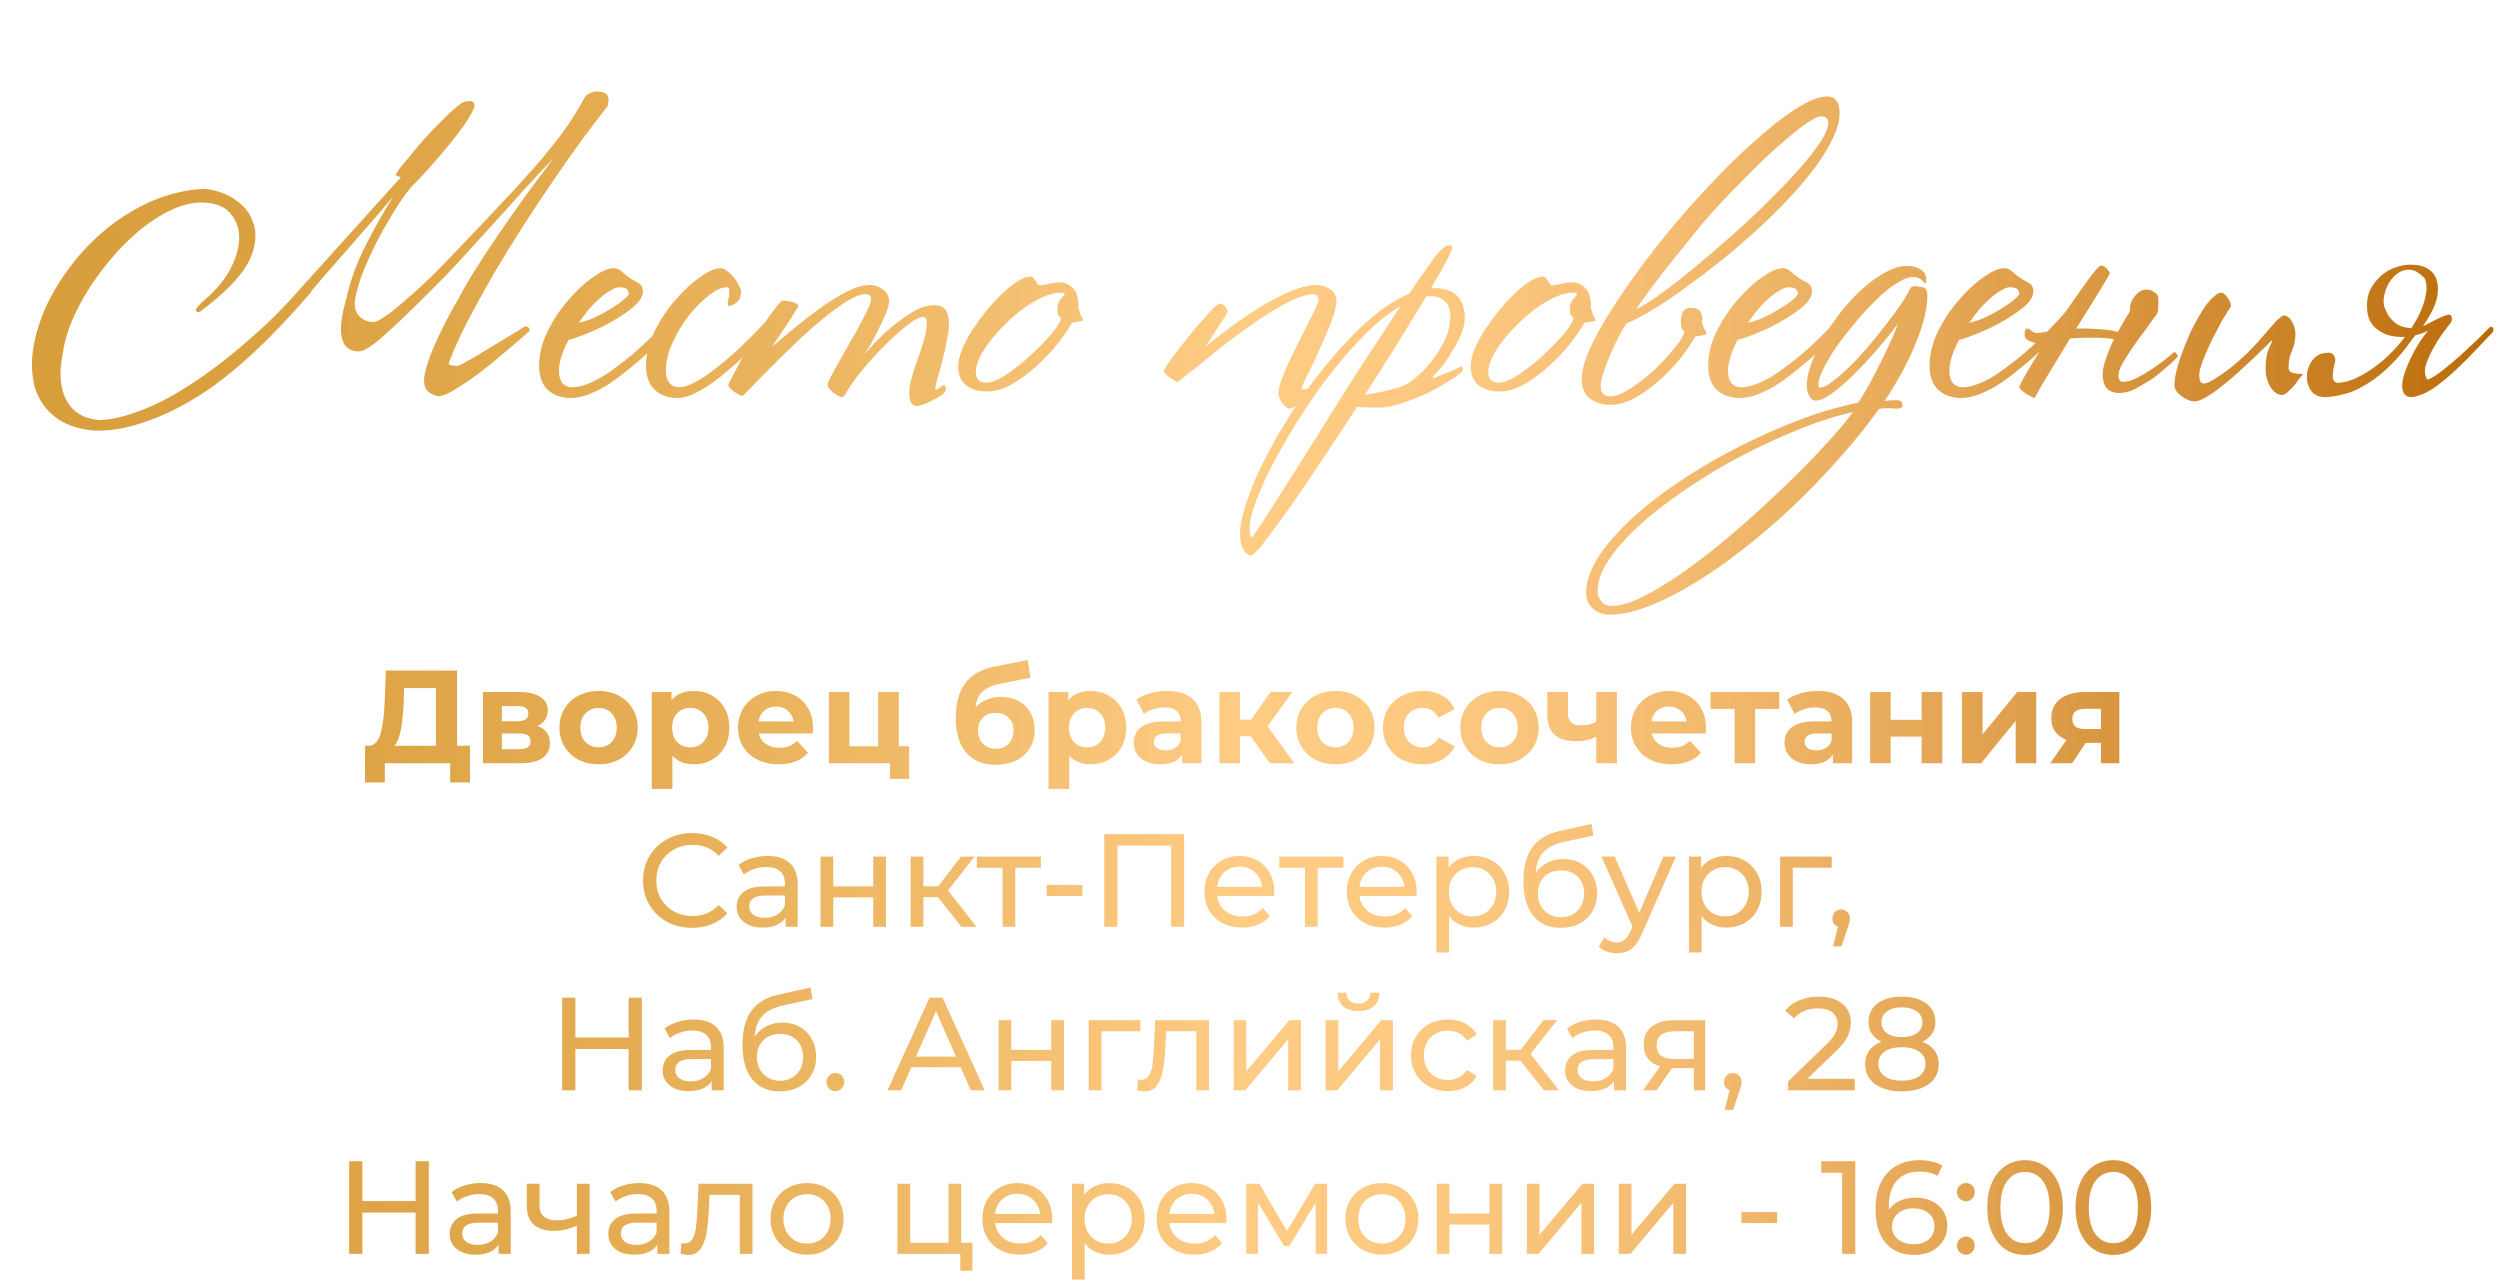
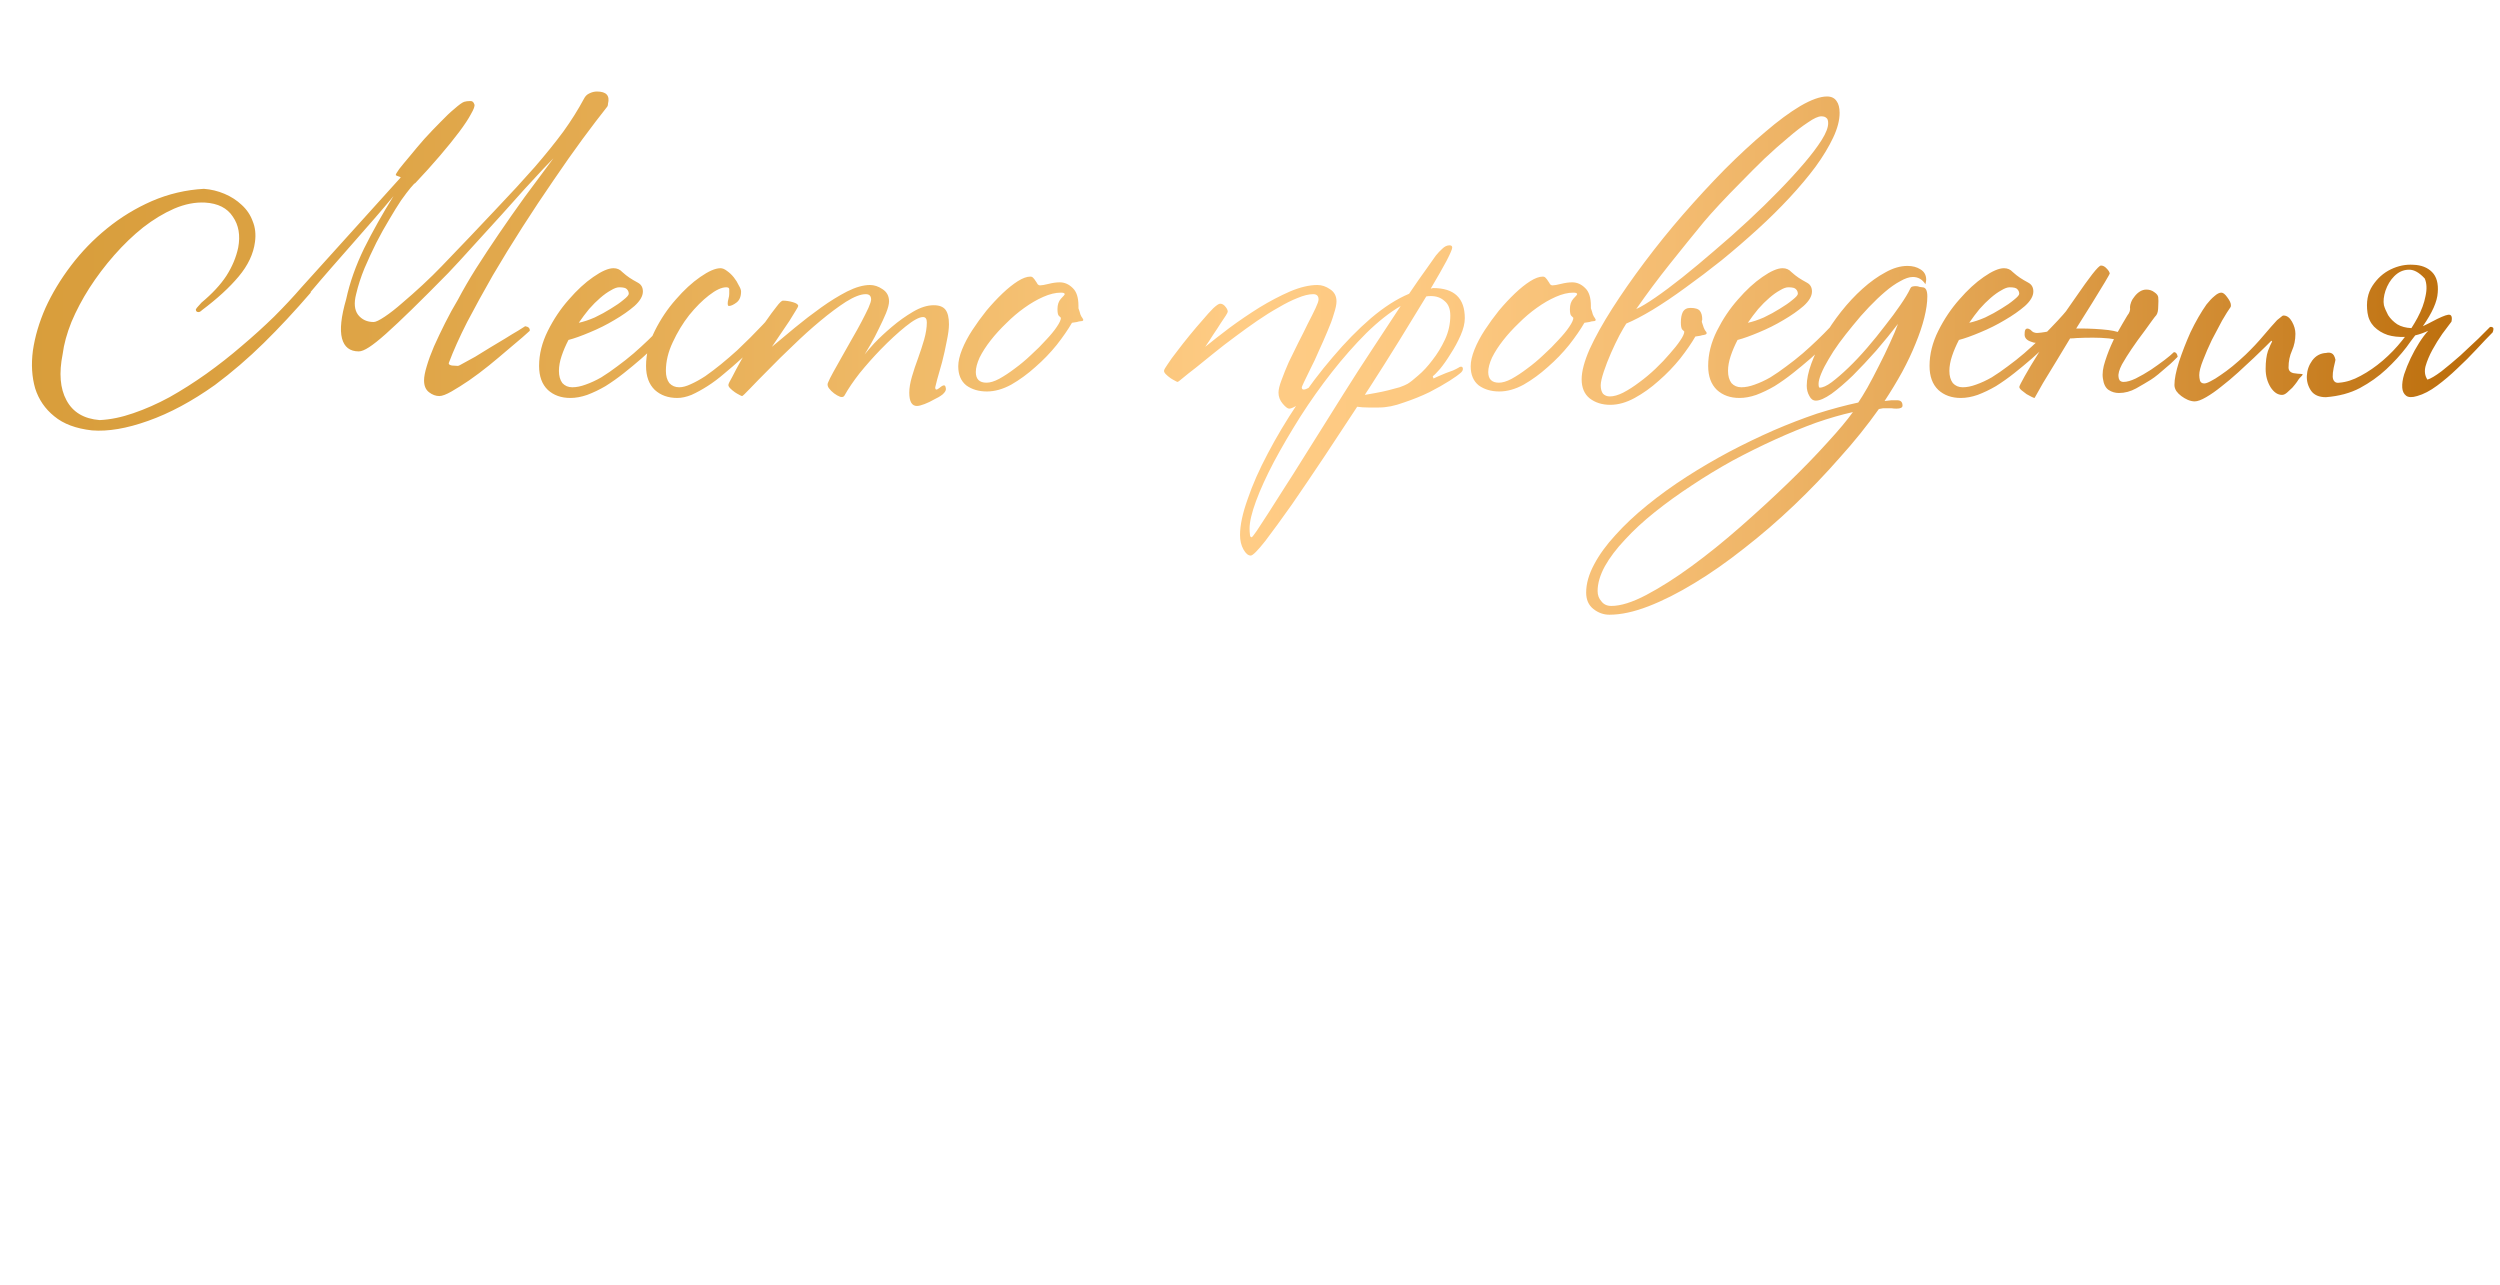
<svg xmlns="http://www.w3.org/2000/svg" width="321" height="165" viewBox="0 0 321 165" fill="none">
  <path d="M58.809 38.456C59.462 37.215 60.23 35.892 61.112 34.487C62.026 33.05 63.006 31.563 64.052 30.028C65.097 28.493 66.208 26.908 67.384 25.275C68.592 23.642 69.817 21.992 71.059 20.326C70.895 20.489 70.471 20.93 69.785 21.649C69.131 22.368 68.331 23.233 67.384 24.246C66.469 25.259 65.489 26.353 64.444 27.529C63.398 28.672 62.402 29.767 61.455 30.812C60.507 31.857 59.674 32.772 58.956 33.556C58.237 34.34 57.763 34.846 57.535 35.075C55.738 36.904 54.186 38.456 52.88 39.73C51.573 41.004 50.462 42.049 49.548 42.866C48.666 43.65 47.947 44.222 47.392 44.581C46.836 44.94 46.395 45.12 46.069 45.12C44.925 45.12 44.207 44.565 43.913 43.454C43.619 42.343 43.798 40.661 44.452 38.407C44.909 36.284 45.677 34.111 46.755 31.89C47.865 29.669 49.123 27.431 50.528 25.177C49.776 26.092 48.96 27.055 48.078 28.068C47.196 29.081 46.281 30.126 45.334 31.204C44.419 32.249 43.488 33.311 42.541 34.389C41.626 35.434 40.744 36.463 39.895 37.476V37.574C37.869 39.926 35.86 42.082 33.868 44.042C31.875 46.002 29.784 47.799 27.596 49.432C24.656 51.523 21.797 53.058 19.021 54.038C16.277 55.018 13.876 55.426 11.818 55.263C9.76 55.034 8.143 54.43 6.967 53.45C5.791 52.503 4.974 51.31 4.517 49.873C4.092 48.403 3.994 46.786 4.223 45.022C4.484 43.225 5.023 41.396 5.84 39.534C6.689 37.672 7.783 35.859 9.123 34.095C10.462 32.331 11.997 30.747 13.729 29.342C15.493 27.905 17.42 26.729 19.511 25.814C21.634 24.899 23.855 24.377 26.175 24.246C27.089 24.311 27.971 24.524 28.821 24.883C29.67 25.242 30.405 25.716 31.026 26.304C31.679 26.892 32.153 27.594 32.447 28.411C32.773 29.195 32.871 30.077 32.741 31.057C32.545 32.592 31.842 34.079 30.634 35.516C29.458 36.921 27.89 38.358 25.93 39.828C25.766 39.991 25.619 40.073 25.489 40.073C25.26 40.073 25.146 39.959 25.146 39.73C25.211 39.599 25.309 39.469 25.44 39.338C25.57 39.207 25.717 39.044 25.881 38.848C27.253 37.705 28.314 36.561 29.066 35.418C29.817 34.242 30.323 33.033 30.585 31.792C30.879 30.224 30.65 28.901 29.899 27.823C29.18 26.712 27.988 26.108 26.322 26.01C25.048 25.945 23.725 26.206 22.353 26.794C21.013 27.382 19.69 28.182 18.384 29.195C17.11 30.208 15.868 31.4 14.66 32.772C13.484 34.111 12.422 35.516 11.475 36.986C10.56 38.423 9.792 39.877 9.172 41.347C8.584 42.817 8.208 44.189 8.045 45.463C7.555 47.913 7.718 49.889 8.535 51.392C9.351 52.927 10.772 53.777 12.798 53.94C14.17 53.875 15.607 53.581 17.11 53.058C18.645 52.535 20.197 51.849 21.765 51C23.333 50.118 24.901 49.122 26.469 48.011C28.069 46.868 29.588 45.675 31.026 44.434C32.496 43.193 33.884 41.935 35.191 40.661C36.497 39.354 37.673 38.097 38.719 36.888L51.459 22.776C51.361 22.711 51.246 22.662 51.116 22.629C50.985 22.596 50.887 22.547 50.822 22.482C50.789 22.417 50.936 22.155 51.263 21.698C51.622 21.241 52.079 20.685 52.635 20.032C53.19 19.346 53.811 18.611 54.497 17.827C55.215 17.043 55.901 16.324 56.555 15.671C57.208 14.985 57.812 14.413 58.368 13.956C58.923 13.466 59.331 13.172 59.593 13.074C59.821 13.009 60.066 12.976 60.328 12.976C60.622 12.943 60.818 13.09 60.916 13.417C60.981 13.613 60.834 14.021 60.475 14.642C60.148 15.263 59.642 16.03 58.956 16.945C58.27 17.86 57.437 18.889 56.457 20.032C55.509 21.143 54.464 22.302 53.321 23.511C53.255 23.511 53.059 23.707 52.733 24.099C52.406 24.491 51.998 25.03 51.508 25.716C51.05 26.402 50.544 27.219 49.989 28.166C49.433 29.081 48.878 30.077 48.323 31.155C47.8 32.2 47.294 33.295 46.804 34.438C46.346 35.549 45.987 36.659 45.726 37.77C45.432 38.913 45.513 39.795 45.971 40.416C46.461 41.037 47.13 41.347 47.98 41.347C48.241 41.347 48.715 41.118 49.401 40.661C50.087 40.204 50.838 39.616 51.655 38.897C52.504 38.178 53.37 37.411 54.252 36.594C55.166 35.745 55.983 34.944 56.702 34.193C59.348 31.449 61.634 29.048 63.562 26.99C65.522 24.932 67.22 23.086 68.658 21.453C70.095 19.787 71.32 18.268 72.333 16.896C73.345 15.491 74.227 14.087 74.979 12.682C75.142 12.355 75.371 12.127 75.665 11.996C75.991 11.833 76.318 11.751 76.645 11.751C77.853 11.751 78.327 12.274 78.066 13.319C78.066 13.515 78.017 13.662 77.919 13.76C77.037 14.871 75.991 16.243 74.783 17.876C73.607 19.477 72.365 21.241 71.059 23.168C69.752 25.063 68.429 27.055 67.09 29.146C65.75 31.237 64.476 33.311 63.268 35.369C62.092 37.427 60.997 39.42 59.985 41.347C59.005 43.274 58.221 45.022 57.633 46.59C57.567 46.753 57.698 46.868 58.025 46.933C58.351 46.966 58.613 46.982 58.809 46.982C58.874 46.982 59.103 46.868 59.495 46.639C59.919 46.41 60.426 46.133 61.014 45.806C61.602 45.447 62.239 45.055 62.925 44.63C63.611 44.205 64.264 43.813 64.885 43.454C65.505 43.062 66.044 42.735 66.502 42.474C66.959 42.18 67.269 41.984 67.433 41.886C67.857 41.951 68.053 42.147 68.021 42.474C67.923 42.572 67.612 42.85 67.09 43.307C66.567 43.764 65.93 44.303 65.179 44.924C64.46 45.545 63.66 46.214 62.778 46.933C61.928 47.619 61.079 48.256 60.23 48.844C59.413 49.399 58.662 49.873 57.976 50.265C57.29 50.657 56.767 50.853 56.408 50.853C55.95 50.853 55.509 50.69 55.085 50.363C54.66 50.036 54.448 49.53 54.448 48.844C54.448 48.387 54.562 47.782 54.791 47.031C55.019 46.247 55.33 45.398 55.722 44.483C56.146 43.536 56.62 42.539 57.143 41.494C57.665 40.449 58.221 39.436 58.809 38.456ZM87.839 40.367C87.447 40.824 86.81 41.559 85.928 42.572C85.046 43.552 83.87 44.695 82.4 46.002C81.649 46.655 80.881 47.292 80.097 47.913C79.313 48.534 78.529 49.089 77.745 49.579C76.961 50.036 76.177 50.412 75.393 50.706C74.642 50.967 73.923 51.098 73.237 51.098C72.061 51.098 71.097 50.755 70.346 50.069C69.595 49.35 69.219 48.321 69.219 46.982C69.219 45.479 69.595 43.977 70.346 42.474C71.097 40.971 71.996 39.632 73.041 38.456C74.086 37.247 75.132 36.284 76.177 35.565C77.255 34.814 78.121 34.438 78.774 34.438C79.231 34.438 79.607 34.601 79.901 34.928C80.228 35.222 80.538 35.467 80.832 35.663C81.126 35.859 81.485 36.071 81.91 36.3C82.335 36.529 82.547 36.904 82.547 37.427C82.547 38.015 82.188 38.636 81.469 39.289C80.75 39.91 79.885 40.514 78.872 41.102C77.892 41.69 76.847 42.213 75.736 42.67C74.658 43.127 73.743 43.454 72.992 43.65C72.633 44.336 72.339 45.022 72.11 45.708C71.881 46.394 71.767 47.031 71.767 47.619C71.767 48.272 71.914 48.795 72.208 49.187C72.535 49.546 72.959 49.726 73.482 49.726C74.005 49.726 74.576 49.612 75.197 49.383C75.85 49.154 76.52 48.844 77.206 48.452C77.892 48.027 78.578 47.554 79.264 47.031C79.983 46.508 80.685 45.953 81.371 45.365C82.645 44.254 83.821 43.127 84.899 41.984C86.01 40.841 86.843 39.893 87.398 39.142C87.692 39.142 87.872 39.289 87.937 39.583C88.035 39.844 88.002 40.106 87.839 40.367ZM80.734 37.721C80.734 37.492 80.652 37.296 80.489 37.133C80.358 36.97 80.032 36.888 79.509 36.888C79.215 36.888 78.856 37.019 78.431 37.28C78.006 37.509 77.549 37.835 77.059 38.26C76.602 38.652 76.128 39.126 75.638 39.681C75.181 40.236 74.74 40.824 74.315 41.445C74.936 41.314 75.622 41.086 76.373 40.759C77.124 40.4 77.81 40.024 78.431 39.632C79.084 39.24 79.623 38.864 80.048 38.505C80.505 38.146 80.734 37.884 80.734 37.721ZM100.592 40.367C100.037 41.053 99.286 41.919 98.338 42.964C97.391 43.977 96.346 45.006 95.202 46.051C94.484 46.704 93.749 47.341 92.997 47.962C92.279 48.583 91.56 49.122 90.841 49.579C90.123 50.036 89.437 50.412 88.783 50.706C88.13 50.967 87.526 51.098 86.97 51.098C85.794 51.098 84.831 50.755 84.079 50.069C83.328 49.35 82.952 48.321 82.952 46.982C82.952 45.479 83.328 43.977 84.079 42.474C84.831 40.971 85.729 39.632 86.774 38.456C87.82 37.247 88.865 36.284 89.91 35.565C90.988 34.814 91.854 34.438 92.507 34.438C92.769 34.438 93.046 34.552 93.34 34.781C93.667 35.01 93.961 35.287 94.222 35.614C94.484 35.941 94.696 36.284 94.859 36.643C95.055 36.97 95.153 37.231 95.153 37.427C95.153 38.08 94.957 38.554 94.565 38.848C94.173 39.142 93.847 39.289 93.585 39.289C93.487 39.289 93.438 39.175 93.438 38.946C93.438 38.783 93.471 38.587 93.536 38.358C93.602 38.129 93.634 37.917 93.634 37.721C93.634 37.492 93.634 37.296 93.634 37.133C93.634 36.97 93.504 36.888 93.242 36.888C92.654 36.888 91.919 37.231 91.037 37.917C90.188 38.57 89.339 39.42 88.489 40.465C87.673 41.51 86.97 42.67 86.382 43.944C85.794 45.185 85.5 46.41 85.5 47.619C85.5 48.272 85.647 48.795 85.941 49.187C86.268 49.546 86.693 49.726 87.215 49.726C87.64 49.726 88.13 49.595 88.685 49.334C89.273 49.073 89.894 48.73 90.547 48.305C91.201 47.848 91.87 47.341 92.556 46.786C93.275 46.198 93.977 45.594 94.663 44.973C95.839 43.862 96.934 42.768 97.946 41.69C98.959 40.612 99.694 39.763 100.151 39.142C100.445 39.142 100.625 39.289 100.69 39.583C100.788 39.844 100.756 40.106 100.592 40.367ZM121.847 41.641C121.847 42.196 121.749 42.931 121.553 43.846C121.389 44.728 121.193 45.61 120.965 46.492C120.736 47.341 120.524 48.093 120.328 48.746C120.164 49.367 120.083 49.693 120.083 49.726C120.083 49.922 120.132 50.02 120.23 50.02C120.328 50.02 120.475 49.938 120.671 49.775C120.899 49.579 121.079 49.481 121.21 49.481C121.308 49.481 121.373 49.546 121.406 49.677C121.438 49.775 121.455 49.873 121.455 49.971C121.455 50.167 121.308 50.396 121.014 50.657C120.72 50.886 120.36 51.098 119.936 51.294C119.544 51.523 119.135 51.719 118.711 51.882C118.286 52.045 117.959 52.127 117.731 52.127C117.077 52.127 116.751 51.555 116.751 50.412C116.751 49.824 116.865 49.138 117.094 48.354C117.322 47.57 117.584 46.786 117.878 46.002C118.172 45.185 118.433 44.385 118.662 43.601C118.89 42.784 119.005 42.049 119.005 41.396C119.005 40.939 118.841 40.71 118.515 40.71C118.025 40.71 117.273 41.118 116.261 41.935C115.248 42.752 114.186 43.732 113.076 44.875C112.128 45.855 111.23 46.868 110.381 47.913C109.564 48.958 108.911 49.922 108.421 50.804C108.323 50.967 108.143 51.016 107.882 50.951C107.62 50.853 107.359 50.706 107.098 50.51C106.836 50.314 106.608 50.085 106.412 49.824C106.248 49.563 106.216 49.334 106.314 49.138C106.444 48.811 106.673 48.354 107 47.766C107.359 47.145 107.735 46.476 108.127 45.757C108.551 45.006 108.976 44.254 109.401 43.503C109.858 42.719 110.266 41.984 110.626 41.298C110.985 40.612 111.279 40.024 111.508 39.534C111.736 39.011 111.851 38.652 111.851 38.456C111.851 37.999 111.622 37.77 111.165 37.77C110.511 37.77 109.662 38.097 108.617 38.75C107.604 39.403 106.51 40.22 105.334 41.2C104.19 42.147 103.031 43.193 101.855 44.336C100.679 45.447 99.617 46.492 98.67 47.472C97.722 48.419 96.939 49.22 96.318 49.873C95.697 50.526 95.354 50.853 95.289 50.853C95.224 50.853 95.109 50.804 94.946 50.706C94.75 50.608 94.554 50.494 94.358 50.363C94.129 50.2 93.933 50.036 93.77 49.873C93.606 49.71 93.525 49.563 93.525 49.432C93.525 49.301 93.688 48.958 94.015 48.403C94.309 47.815 94.684 47.113 95.142 46.296C95.599 45.479 96.106 44.63 96.661 43.748C97.249 42.833 97.804 42 98.327 41.249C98.85 40.498 99.307 39.877 99.699 39.387C100.091 38.864 100.368 38.603 100.532 38.603C100.924 38.603 101.348 38.668 101.806 38.799C102.263 38.93 102.492 39.093 102.492 39.289C102.492 39.354 102.377 39.567 102.149 39.926C101.953 40.253 101.691 40.677 101.365 41.2C101.038 41.69 100.662 42.245 100.238 42.866C99.846 43.454 99.47 44.009 99.111 44.532C99.993 43.813 100.973 42.997 102.051 42.082C103.161 41.167 104.288 40.302 105.432 39.485C106.575 38.668 107.686 37.982 108.764 37.427C109.874 36.872 110.854 36.594 111.704 36.594C112.259 36.594 112.798 36.774 113.321 37.133C113.876 37.492 114.154 38.015 114.154 38.701C114.154 39.06 114.023 39.567 113.762 40.22C113.5 40.841 113.19 41.51 112.831 42.229C112.504 42.915 112.161 43.568 111.802 44.189C111.442 44.81 111.181 45.251 111.018 45.512C111.214 45.251 111.622 44.777 112.243 44.091C112.896 43.405 113.647 42.703 114.497 41.984C115.379 41.233 116.293 40.579 117.241 40.024C118.188 39.469 119.07 39.191 119.887 39.191C120.605 39.191 121.112 39.387 121.406 39.779C121.7 40.171 121.847 40.792 121.847 41.641ZM138.965 40.808C139.194 41.102 139.112 41.249 138.72 41.249C138.622 41.249 138.475 41.282 138.279 41.347C138.083 41.38 137.871 41.412 137.642 41.445C137.152 42.294 136.499 43.242 135.682 44.287C134.866 45.3 133.951 46.247 132.938 47.129C131.958 48.011 130.929 48.762 129.851 49.383C128.773 49.971 127.728 50.265 126.715 50.265C125.67 50.265 124.788 50.004 124.069 49.481C123.383 48.926 123.04 48.109 123.04 47.031C123.04 46.41 123.204 45.692 123.53 44.875C123.857 44.058 124.298 43.225 124.853 42.376C125.409 41.527 126.013 40.694 126.666 39.877C127.352 39.06 128.038 38.325 128.724 37.672C129.41 37.019 130.064 36.496 130.684 36.104C131.305 35.712 131.844 35.516 132.301 35.516C132.465 35.516 132.595 35.581 132.693 35.712C132.791 35.81 132.889 35.941 132.987 36.104C133.085 36.235 133.167 36.365 133.232 36.496C133.33 36.594 133.428 36.643 133.526 36.643C133.755 36.643 134.131 36.578 134.653 36.447C135.176 36.316 135.65 36.251 136.074 36.251C136.695 36.251 137.25 36.496 137.74 36.986C138.23 37.443 138.475 38.211 138.475 39.289V39.583C138.573 39.844 138.655 40.106 138.72 40.367C138.818 40.596 138.9 40.743 138.965 40.808ZM136.711 37.77C136.711 37.639 136.548 37.574 136.221 37.574C135.535 37.574 134.784 37.754 133.967 38.113C133.151 38.472 132.334 38.946 131.517 39.534C130.733 40.089 129.966 40.743 129.214 41.494C128.463 42.213 127.793 42.948 127.205 43.699C126.617 44.45 126.144 45.185 125.784 45.904C125.458 46.623 125.294 47.243 125.294 47.766C125.294 48.681 125.752 49.138 126.666 49.138C127.124 49.138 127.663 48.975 128.283 48.648C128.937 48.289 129.606 47.848 130.292 47.325C131.011 46.802 131.713 46.214 132.399 45.561C133.118 44.908 133.755 44.271 134.31 43.65C134.898 43.029 135.356 42.474 135.682 41.984C136.042 41.461 136.221 41.069 136.221 40.808C136.156 40.743 136.058 40.645 135.927 40.514C135.829 40.383 135.78 40.106 135.78 39.681C135.78 39.126 135.927 38.685 136.221 38.358C136.548 38.031 136.711 37.835 136.711 37.77ZM171.607 38.701C171.607 39.093 171.492 39.632 171.264 40.318C171.068 41.004 170.79 41.755 170.431 42.572C170.104 43.356 169.745 44.173 169.353 45.022C168.993 45.871 168.634 46.639 168.275 47.325C167.948 48.011 167.67 48.583 167.442 49.04C167.246 49.465 167.148 49.693 167.148 49.726C167.148 49.922 167.229 50.02 167.393 50.02C167.556 50.02 167.785 49.938 168.079 49.775C168.373 49.579 168.618 49.481 168.814 49.481C168.944 49.481 169.026 49.546 169.059 49.677C169.091 49.775 169.108 49.873 169.108 49.971C169.108 50.069 168.961 50.249 168.667 50.51C168.373 50.771 168.013 51.049 167.589 51.343C167.197 51.637 166.805 51.898 166.413 52.127C166.021 52.356 165.727 52.47 165.531 52.47C165.335 52.47 165.057 52.258 164.698 51.833C164.338 51.408 164.159 50.935 164.159 50.412C164.159 50.02 164.289 49.481 164.551 48.795C164.812 48.076 165.122 47.309 165.482 46.492C165.874 45.675 166.282 44.842 166.707 43.993C167.164 43.111 167.572 42.294 167.932 41.543C168.324 40.792 168.65 40.138 168.912 39.583C169.173 39.028 169.304 38.652 169.304 38.456C169.304 37.999 169.075 37.77 168.618 37.77C168.062 37.77 167.393 37.933 166.609 38.26C165.857 38.554 165.041 38.962 164.159 39.485C163.277 39.975 162.362 40.547 161.415 41.2C160.467 41.853 159.536 42.523 158.622 43.209C157.642 43.928 156.711 44.646 155.829 45.365C154.979 46.051 154.212 46.672 153.526 47.227C152.84 47.75 152.284 48.191 151.86 48.55C151.468 48.877 151.255 49.04 151.223 49.04C151.157 49.04 151.043 48.991 150.88 48.893C150.684 48.795 150.488 48.681 150.292 48.55C150.063 48.387 149.867 48.223 149.704 48.06C149.54 47.897 149.459 47.75 149.459 47.619C149.459 47.488 149.622 47.194 149.949 46.737C150.243 46.28 150.635 45.741 151.125 45.12C151.615 44.467 152.154 43.781 152.742 43.062C153.33 42.343 153.885 41.69 154.408 41.102C154.93 40.481 155.388 39.975 155.78 39.583C156.204 39.191 156.498 38.995 156.662 38.995C156.923 38.995 157.152 39.126 157.348 39.387C157.544 39.616 157.642 39.828 157.642 40.024C157.642 40.089 157.56 40.253 157.397 40.514C157.233 40.775 157.005 41.118 156.711 41.543C156.449 41.968 156.139 42.441 155.78 42.964C155.453 43.487 155.11 44.009 154.751 44.532C155.633 43.813 156.678 42.997 157.887 42.082C159.128 41.167 160.402 40.302 161.709 39.485C163.048 38.668 164.355 37.982 165.629 37.427C166.935 36.872 168.111 36.594 169.157 36.594C169.712 36.594 170.251 36.774 170.774 37.133C171.329 37.492 171.607 38.015 171.607 38.701ZM188.081 40.857C188.081 41.51 187.901 42.245 187.542 43.062C187.182 43.879 186.758 44.663 186.268 45.414C185.81 46.165 185.353 46.819 184.896 47.374C184.438 47.897 184.128 48.207 183.965 48.305L184.063 48.599C184.193 48.534 184.406 48.436 184.7 48.305C184.994 48.174 185.304 48.044 185.631 47.913C185.957 47.782 186.268 47.668 186.562 47.57C186.856 47.439 187.084 47.325 187.248 47.227C187.378 47.129 187.493 47.08 187.591 47.08C187.754 47.08 187.836 47.178 187.836 47.374C187.836 47.57 187.705 47.766 187.444 47.962C187.313 48.093 186.872 48.403 186.121 48.893C185.402 49.35 184.536 49.84 183.524 50.363C182.511 50.853 181.417 51.294 180.241 51.686C179.097 52.111 178.036 52.323 177.056 52.323C176.664 52.323 176.206 52.323 175.684 52.323C175.161 52.323 174.687 52.29 174.263 52.225C172.956 54.218 171.568 56.325 170.098 58.546C168.595 60.8 167.19 62.874 165.884 64.769C164.544 66.664 163.401 68.232 162.454 69.473C161.474 70.714 160.853 71.335 160.592 71.335C160.265 71.335 159.955 71.074 159.661 70.551C159.367 70.028 159.22 69.408 159.22 68.689C159.22 67.448 159.546 65.912 160.2 64.083C160.82 62.254 161.686 60.294 162.797 58.203C163.875 56.145 165.132 54.038 166.57 51.882C168.007 49.726 169.526 47.717 171.127 45.855C172.727 43.96 174.361 42.294 176.027 40.857C177.725 39.42 179.359 38.374 180.927 37.721C181.809 36.414 182.56 35.336 183.181 34.487C183.801 33.605 184.193 33.05 184.357 32.821C184.618 32.494 184.896 32.2 185.19 31.939C185.484 31.645 185.794 31.498 186.121 31.498C186.349 31.498 186.464 31.596 186.464 31.792C186.464 31.988 186.219 32.56 185.729 33.507C185.239 34.422 184.569 35.598 183.72 37.035C183.785 37.035 183.834 37.035 183.867 37.035C183.899 37.002 183.948 36.986 184.014 36.986C186.725 36.986 188.081 38.276 188.081 40.857ZM186.219 40.514C186.219 39.665 185.974 39.044 185.484 38.652C185.026 38.227 184.438 38.015 183.72 38.015C183.458 38.015 183.262 38.031 183.132 38.064C182.086 39.795 180.927 41.69 179.653 43.748C178.379 45.806 177.088 47.848 175.782 49.873C175.684 50.036 175.586 50.183 175.488 50.314C175.422 50.412 175.341 50.543 175.243 50.706C175.635 50.641 176.092 50.559 176.615 50.461C177.17 50.363 177.709 50.249 178.232 50.118C178.754 49.987 179.244 49.857 179.702 49.726C180.159 49.563 180.502 49.416 180.731 49.285C181.057 49.089 181.515 48.73 182.103 48.207C182.723 47.684 183.328 47.031 183.916 46.247C184.536 45.463 185.075 44.581 185.533 43.601C185.99 42.621 186.219 41.592 186.219 40.514ZM179.849 39.289C178.444 40.106 176.974 41.265 175.439 42.768C173.936 44.271 172.466 45.937 171.029 47.766C169.591 49.595 168.236 51.506 166.962 53.499C165.688 55.524 164.561 57.452 163.581 59.281C162.601 61.143 161.833 62.825 161.278 64.328C160.722 65.831 160.445 67.007 160.445 67.856C160.445 68.15 160.461 68.411 160.494 68.64C160.494 68.869 160.575 68.983 160.739 68.983C160.771 68.983 160.984 68.705 161.376 68.15C161.735 67.595 162.225 66.843 162.846 65.896C163.434 64.981 164.12 63.903 164.904 62.662C165.688 61.453 166.504 60.163 167.354 58.791C168.203 57.419 169.085 56.014 170 54.577C170.882 53.172 171.731 51.817 172.548 50.51C173.756 48.583 174.998 46.655 176.272 44.728C177.546 42.768 178.738 40.955 179.849 39.289ZM204.761 40.808C204.99 41.102 204.908 41.249 204.516 41.249C204.418 41.249 204.271 41.282 204.075 41.347C203.879 41.38 203.667 41.412 203.438 41.445C202.948 42.294 202.295 43.242 201.478 44.287C200.662 45.3 199.747 46.247 198.734 47.129C197.754 48.011 196.725 48.762 195.647 49.383C194.569 49.971 193.524 50.265 192.511 50.265C191.466 50.265 190.584 50.004 189.865 49.481C189.179 48.926 188.836 48.109 188.836 47.031C188.836 46.41 189 45.692 189.326 44.875C189.653 44.058 190.094 43.225 190.649 42.376C191.205 41.527 191.809 40.694 192.462 39.877C193.148 39.06 193.834 38.325 194.52 37.672C195.206 37.019 195.86 36.496 196.48 36.104C197.101 35.712 197.64 35.516 198.097 35.516C198.261 35.516 198.391 35.581 198.489 35.712C198.587 35.81 198.685 35.941 198.783 36.104C198.881 36.235 198.963 36.365 199.028 36.496C199.126 36.594 199.224 36.643 199.322 36.643C199.551 36.643 199.927 36.578 200.449 36.447C200.972 36.316 201.446 36.251 201.87 36.251C202.491 36.251 203.046 36.496 203.536 36.986C204.026 37.443 204.271 38.211 204.271 39.289V39.583C204.369 39.844 204.451 40.106 204.516 40.367C204.614 40.596 204.696 40.743 204.761 40.808ZM202.507 37.77C202.507 37.639 202.344 37.574 202.017 37.574C201.331 37.574 200.58 37.754 199.763 38.113C198.947 38.472 198.13 38.946 197.313 39.534C196.529 40.089 195.762 40.743 195.01 41.494C194.259 42.213 193.589 42.948 193.001 43.699C192.413 44.45 191.94 45.185 191.58 45.904C191.254 46.623 191.09 47.243 191.09 47.766C191.09 48.681 191.548 49.138 192.462 49.138C192.92 49.138 193.459 48.975 194.079 48.648C194.733 48.289 195.402 47.848 196.088 47.325C196.807 46.802 197.509 46.214 198.195 45.561C198.914 44.908 199.551 44.271 200.106 43.65C200.694 43.029 201.152 42.474 201.478 41.984C201.838 41.461 202.017 41.069 202.017 40.808C201.952 40.743 201.854 40.645 201.723 40.514C201.625 40.383 201.576 40.106 201.576 39.681C201.576 39.126 201.723 38.685 202.017 38.358C202.344 38.031 202.507 37.835 202.507 37.77ZM236.207 14.495C236.207 15.442 235.93 16.504 235.374 17.68C234.819 18.856 234.068 20.097 233.12 21.404C232.173 22.678 231.062 24.001 229.788 25.373C228.514 26.745 227.159 28.084 225.721 29.391C224.219 30.763 222.667 32.102 221.066 33.409C219.466 34.683 217.914 35.859 216.411 36.937C214.941 38.015 213.537 38.962 212.197 39.779C210.891 40.563 209.764 41.151 208.816 41.543C208.62 41.837 208.326 42.343 207.934 43.062C207.575 43.748 207.216 44.499 206.856 45.316C206.497 46.133 206.187 46.933 205.925 47.717C205.664 48.501 205.533 49.089 205.533 49.481C205.533 49.938 205.631 50.298 205.827 50.559C206.056 50.788 206.35 50.902 206.709 50.902C207.199 50.902 207.771 50.739 208.424 50.412C209.11 50.053 209.796 49.612 210.482 49.089C211.201 48.566 211.903 47.978 212.589 47.325C213.275 46.672 213.88 46.035 214.402 45.414C214.958 44.793 215.399 44.238 215.725 43.748C216.085 43.225 216.264 42.833 216.264 42.572C216.199 42.507 216.101 42.409 215.97 42.278C215.872 42.115 215.823 41.821 215.823 41.396C215.823 40.841 215.905 40.4 216.068 40.073C216.264 39.714 216.591 39.534 217.048 39.534C217.669 39.534 218.077 39.665 218.273 39.926C218.469 40.187 218.567 40.547 218.567 41.004C218.567 41.069 218.551 41.135 218.518 41.2C218.518 41.233 218.518 41.282 218.518 41.347C218.616 41.608 218.698 41.853 218.763 42.082C218.861 42.311 218.943 42.458 219.008 42.523C219.237 42.784 219.155 42.948 218.763 43.013C218.665 43.013 218.518 43.046 218.322 43.111C218.126 43.144 217.914 43.176 217.685 43.209C217.195 44.058 216.542 45.006 215.725 46.051C214.909 47.064 213.994 48.011 212.981 48.893C212.001 49.775 210.972 50.51 209.894 51.098C208.816 51.686 207.771 51.98 206.758 51.98C205.713 51.98 204.831 51.702 204.112 51.147C203.426 50.592 203.083 49.775 203.083 48.697C203.083 47.684 203.426 46.394 204.112 44.826C204.831 43.258 205.795 41.527 207.003 39.632C208.212 37.737 209.6 35.745 211.168 33.654C212.736 31.563 214.386 29.522 216.117 27.529C217.881 25.504 219.662 23.576 221.458 21.747C223.288 19.918 225.019 18.317 226.652 16.945C228.286 15.54 229.788 14.43 231.16 13.613C232.565 12.796 233.708 12.388 234.59 12.388C235.146 12.388 235.554 12.584 235.815 12.976C236.077 13.335 236.207 13.842 236.207 14.495ZM234.737 15.818C234.737 15.459 234.656 15.23 234.492 15.132C234.362 15.001 234.149 14.936 233.855 14.936C233.463 14.936 232.892 15.197 232.14 15.72C231.389 16.21 230.54 16.863 229.592 17.68C228.645 18.464 227.632 19.362 226.554 20.375C225.509 21.388 224.496 22.4 223.516 23.413C222.536 24.393 221.622 25.34 220.772 26.255C219.923 27.17 219.253 27.921 218.763 28.509C217.391 30.175 215.938 31.972 214.402 33.899C212.867 35.826 211.43 37.754 210.09 39.681C210.678 39.42 211.495 38.93 212.54 38.211C213.586 37.492 214.745 36.627 216.019 35.614C217.326 34.569 218.698 33.425 220.135 32.184C221.605 30.943 223.059 29.652 224.496 28.313C225.868 27.039 227.159 25.781 228.367 24.54C229.609 23.266 230.703 22.074 231.65 20.963C232.598 19.852 233.349 18.856 233.904 17.974C234.46 17.092 234.737 16.373 234.737 15.818ZM237.949 40.367C237.557 40.824 236.92 41.559 236.038 42.572C235.156 43.552 233.98 44.695 232.51 46.002C231.759 46.655 230.991 47.292 230.207 47.913C229.423 48.534 228.639 49.089 227.855 49.579C227.071 50.036 226.287 50.412 225.503 50.706C224.752 50.967 224.033 51.098 223.347 51.098C222.171 51.098 221.208 50.755 220.456 50.069C219.705 49.35 219.329 48.321 219.329 46.982C219.329 45.479 219.705 43.977 220.456 42.474C221.208 40.971 222.106 39.632 223.151 38.456C224.197 37.247 225.242 36.284 226.287 35.565C227.365 34.814 228.231 34.438 228.884 34.438C229.342 34.438 229.717 34.601 230.011 34.928C230.338 35.222 230.648 35.467 230.942 35.663C231.236 35.859 231.596 36.071 232.02 36.3C232.445 36.529 232.657 36.904 232.657 37.427C232.657 38.015 232.298 38.636 231.579 39.289C230.861 39.91 229.995 40.514 228.982 41.102C228.002 41.69 226.957 42.213 225.846 42.67C224.768 43.127 223.854 43.454 223.102 43.65C222.743 44.336 222.449 45.022 222.22 45.708C221.992 46.394 221.877 47.031 221.877 47.619C221.877 48.272 222.024 48.795 222.318 49.187C222.645 49.546 223.07 49.726 223.592 49.726C224.115 49.726 224.687 49.612 225.307 49.383C225.961 49.154 226.63 48.844 227.316 48.452C228.002 48.027 228.688 47.554 229.374 47.031C230.093 46.508 230.795 45.953 231.481 45.365C232.755 44.254 233.931 43.127 235.009 41.984C236.12 40.841 236.953 39.893 237.508 39.142C237.802 39.142 237.982 39.289 238.047 39.583C238.145 39.844 238.113 40.106 237.949 40.367ZM230.844 37.721C230.844 37.492 230.763 37.296 230.599 37.133C230.469 36.97 230.142 36.888 229.619 36.888C229.325 36.888 228.966 37.019 228.541 37.28C228.117 37.509 227.659 37.835 227.169 38.26C226.712 38.652 226.238 39.126 225.748 39.681C225.291 40.236 224.85 40.824 224.425 41.445C225.046 41.314 225.732 41.086 226.483 40.759C227.235 40.4 227.921 40.024 228.541 39.632C229.195 39.24 229.734 38.864 230.158 38.505C230.616 38.146 230.844 37.884 230.844 37.721ZM247.469 38.064C247.469 38.848 247.338 39.763 247.077 40.808C246.815 41.853 246.44 42.964 245.95 44.14C245.492 45.283 244.921 46.492 244.235 47.766C243.549 49.007 242.797 50.249 241.981 51.49C242.275 51.457 242.569 51.425 242.863 51.392C243.189 51.392 243.434 51.392 243.598 51.392C244.055 51.392 244.284 51.621 244.284 52.078C244.284 52.339 244.022 52.47 243.5 52.47C243.304 52.47 243.091 52.454 242.863 52.421C242.667 52.421 242.487 52.421 242.324 52.421C242.16 52.421 241.981 52.421 241.785 52.421C241.621 52.454 241.442 52.486 241.246 52.519C239.743 54.642 238.061 56.733 236.199 58.791C234.369 60.882 232.426 62.907 230.368 64.867C228.277 66.86 226.137 68.705 223.949 70.404C221.76 72.135 219.637 73.622 217.579 74.863C215.488 76.137 213.512 77.133 211.65 77.852C209.788 78.571 208.122 78.93 206.652 78.93C205.9 78.93 205.214 78.685 204.594 78.195C203.973 77.705 203.663 77.003 203.663 76.088C203.663 74.945 204.006 73.736 204.692 72.462C205.345 71.221 206.26 69.963 207.436 68.689C208.579 67.415 209.935 66.141 211.503 64.867C213.071 63.593 214.769 62.368 216.599 61.192C218.33 60.081 220.143 59.02 222.038 58.007C223.9 57.027 225.794 56.112 227.722 55.263C229.616 54.446 231.478 53.728 233.308 53.107C235.17 52.519 236.934 52.045 238.6 51.686C238.894 51.261 239.286 50.624 239.776 49.775C240.266 48.893 240.756 47.962 241.246 46.982C241.768 45.969 242.242 44.989 242.667 44.042C243.124 43.062 243.467 42.245 243.696 41.592C242.846 42.703 241.915 43.846 240.903 45.022C239.89 46.165 238.894 47.227 237.914 48.207C236.934 49.154 236.019 49.938 235.17 50.559C234.32 51.147 233.651 51.441 233.161 51.441C232.801 51.441 232.524 51.245 232.328 50.853C232.099 50.461 231.985 50.02 231.985 49.53C231.985 48.713 232.181 47.766 232.573 46.688C232.965 45.61 233.487 44.499 234.141 43.356C234.794 42.213 235.545 41.102 236.395 40.024C237.277 38.913 238.191 37.933 239.139 37.084C240.119 36.202 241.099 35.5 242.079 34.977C243.059 34.422 244.006 34.144 244.921 34.144C245.574 34.144 246.129 34.291 246.587 34.585C247.077 34.879 247.322 35.32 247.322 35.908C247.322 36.039 247.289 36.235 247.224 36.496C246.832 35.875 246.293 35.565 245.607 35.565C245.149 35.565 244.61 35.745 243.99 36.104C243.369 36.431 242.716 36.888 242.03 37.476C241.376 38.031 240.69 38.685 239.972 39.436C239.253 40.187 238.567 40.971 237.914 41.788C237.293 42.539 236.705 43.291 236.15 44.042C235.627 44.761 235.17 45.463 234.778 46.149C234.386 46.802 234.075 47.407 233.847 47.962C233.618 48.517 233.504 48.958 233.504 49.285C233.504 49.612 233.553 49.775 233.651 49.775C234.043 49.775 234.549 49.546 235.17 49.089C235.823 48.599 236.542 47.978 237.326 47.227C238.11 46.476 238.91 45.626 239.727 44.679C240.543 43.732 241.311 42.784 242.03 41.837C242.781 40.89 243.434 40.008 243.99 39.191C244.578 38.342 245.002 37.639 245.264 37.084C245.329 36.921 245.427 36.823 245.558 36.79C245.688 36.757 245.835 36.741 245.999 36.741C246.162 36.741 246.325 36.774 246.489 36.839C246.685 36.872 246.799 36.888 246.832 36.888C247.256 36.888 247.469 37.28 247.469 38.064ZM237.914 52.911C236.444 53.238 234.859 53.695 233.161 54.283C231.462 54.904 229.714 55.622 227.918 56.439C226.121 57.256 224.308 58.154 222.479 59.134C220.649 60.147 218.902 61.208 217.236 62.319C215.537 63.43 213.953 64.573 212.483 65.749C211.013 66.925 209.739 68.101 208.661 69.277C207.55 70.453 206.684 71.596 206.064 72.707C205.443 73.85 205.133 74.912 205.133 75.892C205.133 76.415 205.296 76.856 205.623 77.215C205.917 77.607 206.341 77.803 206.897 77.803C208.105 77.803 209.608 77.329 211.405 76.382C213.201 75.435 215.129 74.21 217.187 72.707C219.245 71.204 221.352 69.506 223.508 67.611C225.631 65.749 227.656 63.887 229.584 62.025C231.478 60.196 233.161 58.464 234.631 56.831C236.101 55.23 237.195 53.924 237.914 52.911ZM266.373 40.367C265.981 40.824 265.344 41.559 264.462 42.572C263.58 43.552 262.404 44.695 260.934 46.002C260.183 46.655 259.415 47.292 258.631 47.913C257.847 48.534 257.063 49.089 256.279 49.579C255.495 50.036 254.711 50.412 253.927 50.706C253.176 50.967 252.457 51.098 251.771 51.098C250.595 51.098 249.631 50.755 248.88 50.069C248.129 49.35 247.753 48.321 247.753 46.982C247.753 45.479 248.129 43.977 248.88 42.474C249.631 40.971 250.53 39.632 251.575 38.456C252.62 37.247 253.666 36.284 254.711 35.565C255.789 34.814 256.655 34.438 257.308 34.438C257.765 34.438 258.141 34.601 258.435 34.928C258.762 35.222 259.072 35.467 259.366 35.663C259.66 35.859 260.019 36.071 260.444 36.3C260.869 36.529 261.081 36.904 261.081 37.427C261.081 38.015 260.722 38.636 260.003 39.289C259.284 39.91 258.419 40.514 257.406 41.102C256.426 41.69 255.381 42.213 254.27 42.67C253.192 43.127 252.277 43.454 251.526 43.65C251.167 44.336 250.873 45.022 250.644 45.708C250.415 46.394 250.301 47.031 250.301 47.619C250.301 48.272 250.448 48.795 250.742 49.187C251.069 49.546 251.493 49.726 252.016 49.726C252.539 49.726 253.11 49.612 253.731 49.383C254.384 49.154 255.054 48.844 255.74 48.452C256.426 48.027 257.112 47.554 257.798 47.031C258.517 46.508 259.219 45.953 259.905 45.365C261.179 44.254 262.355 43.127 263.433 41.984C264.544 40.841 265.377 39.893 265.932 39.142C266.226 39.142 266.406 39.289 266.471 39.583C266.569 39.844 266.536 40.106 266.373 40.367ZM259.268 37.721C259.268 37.492 259.186 37.296 259.023 37.133C258.892 36.97 258.566 36.888 258.043 36.888C257.749 36.888 257.39 37.019 256.965 37.28C256.54 37.509 256.083 37.835 255.593 38.26C255.136 38.652 254.662 39.126 254.172 39.681C253.715 40.236 253.274 40.824 252.849 41.445C253.47 41.314 254.156 41.086 254.907 40.759C255.658 40.4 256.344 40.024 256.965 39.632C257.618 39.24 258.157 38.864 258.582 38.505C259.039 38.146 259.268 37.884 259.268 37.721ZM279.077 46.345C278.816 46.606 278.506 46.884 278.146 47.178C277.82 47.472 277.477 47.766 277.117 48.06C276.758 48.354 276.448 48.583 276.186 48.746C275.664 49.073 275.027 49.448 274.275 49.873C273.557 50.265 272.822 50.461 272.07 50.461C271.58 50.461 271.139 50.33 270.747 50.069C270.355 49.808 270.11 49.318 270.012 48.599C269.914 47.978 270.012 47.227 270.306 46.345C270.6 45.43 270.943 44.565 271.335 43.748L271.433 43.552C271.237 43.519 271.025 43.487 270.796 43.454C270.143 43.389 269.457 43.356 268.738 43.356C268.02 43.356 267.317 43.372 266.631 43.405C266.337 43.438 266.06 43.454 265.798 43.454C265.243 44.369 264.72 45.234 264.23 46.051C263.512 47.227 262.875 48.272 262.319 49.187C261.797 50.102 261.437 50.739 261.241 51.098C261.176 51.098 261.045 51.049 260.849 50.951C260.653 50.853 260.441 50.739 260.212 50.608C259.984 50.445 259.771 50.281 259.575 50.118C259.379 49.955 259.281 49.808 259.281 49.677C259.281 49.579 259.51 49.122 259.967 48.305C260.425 47.488 261.013 46.508 261.731 45.365C262.058 44.875 262.368 44.385 262.662 43.895L262.417 43.944C261.699 44.075 261.176 44.058 260.849 43.895C260.196 43.699 259.902 43.34 259.967 42.817C259.967 42.294 260.147 42.098 260.506 42.229C260.67 42.294 260.8 42.392 260.898 42.523C260.996 42.621 261.127 42.686 261.29 42.719C261.421 42.784 261.878 42.752 262.662 42.621C262.956 42.556 263.267 42.507 263.593 42.474C263.789 42.18 263.969 41.902 264.132 41.641C265.014 40.334 265.847 39.126 266.631 38.015C267.415 36.872 268.085 35.941 268.64 35.222C269.228 34.471 269.604 34.095 269.767 34.095C270.029 34.095 270.274 34.226 270.502 34.487C270.731 34.716 270.862 34.928 270.894 35.124C270.894 35.157 270.682 35.532 270.257 36.251C269.833 36.937 269.294 37.819 268.64 38.897L266.582 42.18H267.121C267.709 42.18 268.314 42.196 268.934 42.229C269.555 42.262 270.143 42.311 270.698 42.376C271.188 42.441 271.597 42.523 271.923 42.621C272.119 42.262 272.315 41.919 272.511 41.592C272.871 40.971 273.083 40.612 273.148 40.514C273.442 40.155 273.557 39.795 273.491 39.436C273.491 39.273 273.54 39.06 273.638 38.799C273.736 38.538 273.883 38.293 274.079 38.064C274.275 37.803 274.504 37.59 274.765 37.427C275.027 37.264 275.304 37.182 275.598 37.182C275.99 37.182 276.333 37.296 276.627 37.525C276.921 37.721 277.085 37.933 277.117 38.162C277.15 38.423 277.15 38.815 277.117 39.338C277.117 39.861 277.036 40.236 276.872 40.465C276.774 40.563 276.595 40.792 276.333 41.151C276.072 41.51 275.778 41.919 275.451 42.376C275.125 42.801 274.798 43.242 274.471 43.699C274.145 44.156 273.883 44.532 273.687 44.826C273.263 45.447 272.854 46.1 272.462 46.786C272.103 47.472 271.956 48.011 272.021 48.403C272.021 48.534 272.07 48.681 272.168 48.844C272.299 48.975 272.462 49.04 272.658 49.04C273.083 49.04 273.606 48.893 274.226 48.599C274.88 48.272 275.533 47.897 276.186 47.472C276.807 47.047 277.379 46.639 277.901 46.247C278.457 45.822 278.865 45.479 279.126 45.218C279.388 45.218 279.551 45.414 279.616 45.806L279.077 46.345ZM295.662 48.109C295.662 48.142 295.532 48.289 295.27 48.55C295.205 48.615 295.091 48.779 294.927 49.04C294.764 49.269 294.568 49.514 294.339 49.775C294.111 50.004 293.882 50.216 293.653 50.412C293.425 50.608 293.212 50.706 293.016 50.706C292.461 50.706 291.971 50.379 291.546 49.726C291.122 49.04 290.909 48.256 290.909 47.374C290.909 46.427 291.007 45.659 291.203 45.071C291.432 44.483 291.612 44.075 291.742 43.846L291.644 43.748C291.579 43.813 291.334 44.058 290.909 44.483C290.517 44.875 290.011 45.365 289.39 45.953C288.802 46.508 288.133 47.129 287.381 47.815C286.663 48.468 285.944 49.073 285.225 49.628C284.539 50.183 283.886 50.641 283.265 51C282.645 51.359 282.155 51.539 281.795 51.539C281.534 51.539 281.24 51.474 280.913 51.343C280.619 51.212 280.342 51.049 280.08 50.853C279.819 50.657 279.607 50.445 279.443 50.216C279.28 49.955 279.198 49.693 279.198 49.432C279.198 48.681 279.394 47.684 279.786 46.443C280.211 45.169 280.701 43.911 281.256 42.67C281.583 41.984 281.926 41.331 282.285 40.71C282.645 40.089 282.988 39.55 283.314 39.093C283.674 38.636 284.017 38.276 284.343 38.015C284.67 37.721 284.964 37.574 285.225 37.574C285.454 37.574 285.715 37.786 286.009 38.211C286.303 38.603 286.45 38.93 286.45 39.191C286.45 39.322 286.434 39.403 286.401 39.436C286.14 39.795 285.781 40.367 285.323 41.151C284.899 41.935 284.458 42.768 284 43.65C283.576 44.532 283.2 45.398 282.873 46.247C282.547 47.064 282.383 47.701 282.383 48.158C282.383 48.387 282.416 48.632 282.481 48.893C282.579 49.122 282.759 49.236 283.02 49.236C283.216 49.236 283.494 49.138 283.853 48.942C284.245 48.746 284.67 48.485 285.127 48.158C285.617 47.831 286.124 47.456 286.646 47.031C287.202 46.574 287.757 46.084 288.312 45.561C289.162 44.744 289.929 43.928 290.615 43.111C291.334 42.262 291.922 41.592 292.379 41.102C292.575 40.939 292.739 40.808 292.869 40.71C293 40.579 293.114 40.514 293.212 40.514C293.637 40.514 293.996 40.775 294.29 41.298C294.584 41.821 294.731 42.343 294.731 42.866C294.731 43.65 294.584 44.369 294.29 45.022C293.996 45.675 293.849 46.394 293.849 47.178C293.849 47.57 294.062 47.815 294.486 47.913C294.911 47.978 295.238 48.011 295.466 48.011C295.597 48.011 295.662 48.044 295.662 48.109ZM311.78 42.474C311.225 42.735 310.669 42.931 310.114 43.062C309.755 43.519 309.379 44.026 308.987 44.581C308.236 45.561 307.37 46.508 306.39 47.423C305.41 48.338 304.283 49.138 303.009 49.824C301.768 50.477 300.314 50.869 298.648 51C297.766 51 297.129 50.722 296.737 50.167C296.345 49.579 296.165 48.942 296.198 48.256C296.231 47.537 296.459 46.884 296.884 46.296C297.341 45.675 297.946 45.349 298.697 45.316C298.958 45.251 299.187 45.267 299.383 45.365C299.612 45.463 299.775 45.741 299.873 46.198L299.824 46.443C299.53 47.586 299.448 48.338 299.579 48.697C299.71 49.056 299.971 49.203 300.363 49.138C301.245 49.073 302.16 48.779 303.107 48.256C304.087 47.733 305.034 47.08 305.949 46.296C306.864 45.512 307.697 44.646 308.448 43.699L308.791 43.258C307.974 43.291 307.239 43.209 306.586 43.013C305.9 42.784 305.312 42.425 304.822 41.935C304.365 41.445 304.087 40.857 303.989 40.171C303.793 38.799 304.005 37.639 304.626 36.692C305.247 35.745 306.031 35.042 306.978 34.585C307.925 34.128 308.889 33.932 309.869 33.997C310.882 34.03 311.682 34.34 312.27 34.928C312.858 35.516 313.103 36.398 313.005 37.574C312.94 38.717 312.303 40.155 311.094 41.886C311.453 41.723 311.845 41.527 312.27 41.298C313.25 40.775 313.936 40.481 314.328 40.416C314.753 40.351 314.9 40.645 314.769 41.298C314.475 41.69 314.083 42.213 313.593 42.866C313.136 43.519 312.711 44.205 312.319 44.924C311.927 45.643 311.633 46.345 311.437 47.031C311.274 47.684 311.355 48.256 311.682 48.746C312.107 48.615 312.711 48.256 313.495 47.668C314.279 47.047 315.079 46.378 315.896 45.659C316.713 44.908 317.48 44.189 318.199 43.503C318.918 42.784 319.424 42.278 319.718 41.984C319.816 41.951 319.93 41.968 320.061 42.033C320.192 42.098 320.192 42.311 320.061 42.67C319.473 43.258 318.787 43.977 318.003 44.826C317.219 45.675 316.386 46.508 315.504 47.325C314.655 48.142 313.789 48.877 312.907 49.53C312.025 50.183 311.176 50.624 310.359 50.853C309.706 51.049 309.232 51.033 308.938 50.804C308.644 50.575 308.481 50.232 308.448 49.775C308.415 49.285 308.497 48.713 308.693 48.06C308.922 47.374 309.199 46.688 309.526 46.002C309.853 45.316 310.212 44.663 310.604 44.042C310.996 43.421 311.388 42.899 311.78 42.474ZM307.811 41.641C308.301 41.935 308.905 42.098 309.624 42.131C309.918 41.674 310.179 41.233 310.408 40.808C310.931 39.828 311.274 38.897 311.437 38.015C311.633 37.133 311.6 36.382 311.339 35.761C310.588 34.944 309.869 34.569 309.183 34.634C308.53 34.667 307.942 34.944 307.419 35.467C306.929 35.957 306.553 36.578 306.292 37.329C306.063 38.048 305.998 38.668 306.096 39.191C306.194 39.55 306.374 39.975 306.635 40.465C306.929 40.922 307.321 41.314 307.811 41.641Z" fill="url(#paint0_linear_2779_407)" />
-   <path d="M60.356 95.756V100.465H57.806V98H49.408V100.465H46.858L46.875 95.756H47.351C48.065 95.733 48.569 95.212 48.864 94.192C49.159 93.172 49.34 91.716 49.408 89.823L49.544 86.1H58.69V95.756H60.356ZM51.839 90.078C51.782 91.495 51.663 92.685 51.482 93.648C51.301 94.6 51.023 95.303 50.649 95.756H55.97V88.344H51.89L51.839 90.078ZM68.993 93.223C70.07 93.586 70.608 94.311 70.608 95.399C70.608 96.226 70.296 96.867 69.673 97.32C69.05 97.773 68.12 98 66.885 98H62.006V88.854H66.681C67.826 88.854 68.721 89.064 69.367 89.483C70.013 89.891 70.336 90.469 70.336 91.217C70.336 91.67 70.217 92.073 69.979 92.424C69.752 92.764 69.424 93.03 68.993 93.223ZM64.437 92.611H66.443C67.372 92.611 67.837 92.282 67.837 91.625C67.837 90.979 67.372 90.656 66.443 90.656H64.437V92.611ZM66.664 96.198C67.639 96.198 68.126 95.864 68.126 95.195C68.126 94.844 68.013 94.589 67.786 94.43C67.559 94.26 67.202 94.175 66.715 94.175H64.437V96.198H66.664ZM76.865 98.136C75.902 98.136 75.035 97.938 74.264 97.541C73.505 97.133 72.91 96.572 72.479 95.858C72.049 95.144 71.833 94.334 71.833 93.427C71.833 92.52 72.049 91.71 72.479 90.996C72.91 90.282 73.505 89.727 74.264 89.33C75.035 88.922 75.902 88.718 76.865 88.718C77.829 88.718 78.69 88.922 79.449 89.33C80.209 89.727 80.803 90.282 81.234 90.996C81.665 91.71 81.88 92.52 81.88 93.427C81.88 94.334 81.665 95.144 81.234 95.858C80.803 96.572 80.209 97.133 79.449 97.541C78.69 97.938 77.829 98.136 76.865 98.136ZM76.865 95.96C77.545 95.96 78.1 95.733 78.531 95.28C78.973 94.815 79.194 94.198 79.194 93.427C79.194 92.656 78.973 92.044 78.531 91.591C78.1 91.126 77.545 90.894 76.865 90.894C76.185 90.894 75.624 91.126 75.182 91.591C74.74 92.044 74.519 92.656 74.519 93.427C74.519 94.198 74.74 94.815 75.182 95.28C75.624 95.733 76.185 95.96 76.865 95.96ZM89.093 88.718C89.943 88.718 90.714 88.916 91.405 89.313C92.108 89.698 92.657 90.248 93.054 90.962C93.451 91.665 93.649 92.486 93.649 93.427C93.649 94.368 93.451 95.195 93.054 95.909C92.657 96.612 92.108 97.161 91.405 97.558C90.714 97.943 89.943 98.136 89.093 98.136C87.926 98.136 87.008 97.768 86.339 97.031V101.298H83.687V88.854H86.22V89.908C86.877 89.115 87.835 88.718 89.093 88.718ZM88.634 95.96C89.314 95.96 89.87 95.733 90.3 95.28C90.742 94.815 90.963 94.198 90.963 93.427C90.963 92.656 90.742 92.044 90.3 91.591C89.87 91.126 89.314 90.894 88.634 90.894C87.954 90.894 87.393 91.126 86.951 91.591C86.52 92.044 86.305 92.656 86.305 93.427C86.305 94.198 86.52 94.815 86.951 95.28C87.393 95.733 87.954 95.96 88.634 95.96ZM104.399 93.461C104.399 93.495 104.382 93.733 104.348 94.175H97.429C97.554 94.742 97.848 95.189 98.313 95.518C98.778 95.847 99.356 96.011 100.047 96.011C100.523 96.011 100.942 95.943 101.305 95.807C101.679 95.66 102.025 95.433 102.342 95.127L103.753 96.657C102.892 97.643 101.634 98.136 99.979 98.136C98.948 98.136 98.035 97.938 97.242 97.541C96.449 97.133 95.837 96.572 95.406 95.858C94.975 95.144 94.76 94.334 94.76 93.427C94.76 92.532 94.97 91.727 95.389 91.013C95.82 90.288 96.403 89.727 97.14 89.33C97.888 88.922 98.721 88.718 99.639 88.718C100.534 88.718 101.345 88.911 102.07 89.296C102.795 89.681 103.362 90.237 103.77 90.962C104.189 91.676 104.399 92.509 104.399 93.461ZM99.656 90.724C99.055 90.724 98.551 90.894 98.143 91.234C97.735 91.574 97.486 92.039 97.395 92.628H101.9C101.809 92.05 101.56 91.591 101.152 91.251C100.744 90.9 100.245 90.724 99.656 90.724ZM116.734 95.824V100.006H114.269V98H106.432V88.854H109.067V95.824H112.756V88.854H115.408V95.824H116.734ZM128.503 89.483C129.376 89.483 130.141 89.664 130.798 90.027C131.455 90.378 131.96 90.877 132.311 91.523C132.674 92.169 132.855 92.917 132.855 93.767C132.855 94.64 132.64 95.416 132.209 96.096C131.79 96.765 131.2 97.286 130.441 97.66C129.682 98.023 128.82 98.204 127.857 98.204C126.259 98.204 125.001 97.694 124.083 96.674C123.176 95.643 122.723 94.135 122.723 92.152C122.723 90.316 123.12 88.854 123.913 87.766C124.718 86.667 125.947 85.947 127.602 85.607L131.954 84.74L132.311 87.018L128.469 87.783C127.426 87.987 126.65 88.327 126.14 88.803C125.641 89.279 125.347 89.953 125.256 90.826C125.653 90.395 126.129 90.067 126.684 89.84C127.239 89.602 127.846 89.483 128.503 89.483ZM127.874 96.147C128.554 96.147 129.098 95.926 129.506 95.484C129.925 95.042 130.135 94.481 130.135 93.801C130.135 93.11 129.925 92.56 129.506 92.152C129.098 91.744 128.554 91.54 127.874 91.54C127.183 91.54 126.627 91.744 126.208 92.152C125.789 92.56 125.579 93.11 125.579 93.801C125.579 94.492 125.794 95.059 126.225 95.501C126.656 95.932 127.205 96.147 127.874 96.147ZM140.043 88.718C140.893 88.718 141.664 88.916 142.355 89.313C143.058 89.698 143.608 90.248 144.004 90.962C144.401 91.665 144.599 92.486 144.599 93.427C144.599 94.368 144.401 95.195 144.004 95.909C143.608 96.612 143.058 97.161 142.355 97.558C141.664 97.943 140.893 98.136 140.043 98.136C138.876 98.136 137.958 97.768 137.289 97.031V101.298H134.637V88.854H137.17V89.908C137.828 89.115 138.785 88.718 140.043 88.718ZM139.584 95.96C140.264 95.96 140.82 95.733 141.25 95.28C141.692 94.815 141.913 94.198 141.913 93.427C141.913 92.656 141.692 92.044 141.25 91.591C140.82 91.126 140.264 90.894 139.584 90.894C138.904 90.894 138.343 91.126 137.901 91.591C137.471 92.044 137.255 92.656 137.255 93.427C137.255 94.198 137.471 94.815 137.901 95.28C138.343 95.733 138.904 95.96 139.584 95.96ZM149.862 88.718C151.278 88.718 152.366 89.058 153.126 89.738C153.885 90.407 154.265 91.421 154.265 92.781V98H151.783V96.861C151.284 97.711 150.355 98.136 148.995 98.136C148.292 98.136 147.68 98.017 147.159 97.779C146.649 97.541 146.258 97.212 145.986 96.793C145.714 96.374 145.578 95.898 145.578 95.365C145.578 94.515 145.895 93.846 146.53 93.359C147.176 92.872 148.167 92.628 149.505 92.628H151.613C151.613 92.05 151.437 91.608 151.086 91.302C150.734 90.985 150.207 90.826 149.505 90.826C149.017 90.826 148.536 90.905 148.06 91.064C147.595 91.211 147.198 91.415 146.87 91.676L145.918 89.823C146.416 89.472 147.011 89.2 147.703 89.007C148.405 88.814 149.125 88.718 149.862 88.718ZM149.658 96.351C150.111 96.351 150.513 96.249 150.865 96.045C151.216 95.83 151.465 95.518 151.613 95.11V94.175H149.794C148.706 94.175 148.162 94.532 148.162 95.246C148.162 95.586 148.292 95.858 148.553 96.062C148.825 96.255 149.193 96.351 149.658 96.351ZM160.597 94.532H159.22V98H156.568V88.854H159.22V92.407H160.648L163.13 88.854H165.952L162.756 93.24L166.173 98H163.045L160.597 94.532ZM171.477 98.136C170.514 98.136 169.647 97.938 168.876 97.541C168.117 97.133 167.522 96.572 167.091 95.858C166.661 95.144 166.445 94.334 166.445 93.427C166.445 92.52 166.661 91.71 167.091 90.996C167.522 90.282 168.117 89.727 168.876 89.33C169.647 88.922 170.514 88.718 171.477 88.718C172.441 88.718 173.302 88.922 174.061 89.33C174.821 89.727 175.416 90.282 175.846 90.996C176.277 91.71 176.492 92.52 176.492 93.427C176.492 94.334 176.277 95.144 175.846 95.858C175.416 96.572 174.821 97.133 174.061 97.541C173.302 97.938 172.441 98.136 171.477 98.136ZM171.477 95.96C172.157 95.96 172.713 95.733 173.143 95.28C173.585 94.815 173.806 94.198 173.806 93.427C173.806 92.656 173.585 92.044 173.143 91.591C172.713 91.126 172.157 90.894 171.477 90.894C170.797 90.894 170.236 91.126 169.794 91.591C169.352 92.044 169.131 92.656 169.131 93.427C169.131 94.198 169.352 94.815 169.794 95.28C170.236 95.733 170.797 95.96 171.477 95.96ZM182.669 98.136C181.694 98.136 180.816 97.938 180.034 97.541C179.263 97.133 178.657 96.572 178.215 95.858C177.784 95.144 177.569 94.334 177.569 93.427C177.569 92.52 177.784 91.71 178.215 90.996C178.657 90.282 179.263 89.727 180.034 89.33C180.816 88.922 181.694 88.718 182.669 88.718C183.632 88.718 184.471 88.922 185.185 89.33C185.91 89.727 186.437 90.299 186.766 91.047L184.709 92.152C184.233 91.313 183.547 90.894 182.652 90.894C181.96 90.894 181.388 91.121 180.935 91.574C180.481 92.027 180.255 92.645 180.255 93.427C180.255 94.209 180.481 94.827 180.935 95.28C181.388 95.733 181.96 95.96 182.652 95.96C183.558 95.96 184.244 95.541 184.709 94.702L186.766 95.824C186.437 96.549 185.91 97.116 185.185 97.524C184.471 97.932 183.632 98.136 182.669 98.136ZM192.545 98.136C191.582 98.136 190.715 97.938 189.944 97.541C189.185 97.133 188.59 96.572 188.159 95.858C187.728 95.144 187.513 94.334 187.513 93.427C187.513 92.52 187.728 91.71 188.159 90.996C188.59 90.282 189.185 89.727 189.944 89.33C190.715 88.922 191.582 88.718 192.545 88.718C193.508 88.718 194.37 88.922 195.129 89.33C195.888 89.727 196.483 90.282 196.914 90.996C197.345 91.71 197.56 92.52 197.56 93.427C197.56 94.334 197.345 95.144 196.914 95.858C196.483 96.572 195.888 97.133 195.129 97.541C194.37 97.938 193.508 98.136 192.545 98.136ZM192.545 95.96C193.225 95.96 193.78 95.733 194.211 95.28C194.653 94.815 194.874 94.198 194.874 93.427C194.874 92.656 194.653 92.044 194.211 91.591C193.78 91.126 193.225 90.894 192.545 90.894C191.865 90.894 191.304 91.126 190.862 91.591C190.42 92.044 190.199 92.656 190.199 93.427C190.199 94.198 190.42 94.815 190.862 95.28C191.304 95.733 191.865 95.96 192.545 95.96ZM207.612 88.854V98H204.96V94.6C204.189 94.985 203.339 95.178 202.41 95.178C201.175 95.178 200.24 94.9 199.605 94.345C198.982 93.778 198.67 92.906 198.67 91.727V88.854H201.322V91.557C201.322 92.112 201.464 92.515 201.747 92.764C202.042 93.013 202.461 93.138 203.005 93.138C203.696 93.138 204.348 92.991 204.96 92.696V88.854H207.612ZM219.049 93.461C219.049 93.495 219.032 93.733 218.998 94.175H212.079C212.204 94.742 212.499 95.189 212.963 95.518C213.428 95.847 214.006 96.011 214.697 96.011C215.173 96.011 215.593 95.943 215.955 95.807C216.329 95.66 216.675 95.433 216.992 95.127L218.403 96.657C217.542 97.643 216.284 98.136 214.629 98.136C213.598 98.136 212.686 97.938 211.892 97.541C211.099 97.133 210.487 96.572 210.056 95.858C209.626 95.144 209.41 94.334 209.41 93.427C209.41 92.532 209.62 91.727 210.039 91.013C210.47 90.288 211.054 89.727 211.79 89.33C212.538 88.922 213.371 88.718 214.289 88.718C215.185 88.718 215.995 88.911 216.72 89.296C217.446 89.681 218.012 90.237 218.42 90.962C218.84 91.676 219.049 92.509 219.049 93.461ZM214.306 90.724C213.706 90.724 213.201 90.894 212.793 91.234C212.385 91.574 212.136 92.039 212.045 92.628H216.55C216.46 92.05 216.21 91.591 215.802 91.251C215.394 90.9 214.896 90.724 214.306 90.724ZM228.451 91.03H225.357V98H222.722V91.03H219.628V88.854H228.451V91.03ZM233.417 88.718C234.834 88.718 235.922 89.058 236.681 89.738C237.441 90.407 237.82 91.421 237.82 92.781V98H235.338V96.861C234.84 97.711 233.91 98.136 232.55 98.136C231.848 98.136 231.236 98.017 230.714 97.779C230.204 97.541 229.813 97.212 229.541 96.793C229.269 96.374 229.133 95.898 229.133 95.365C229.133 94.515 229.451 93.846 230.085 93.359C230.731 92.872 231.723 92.628 233.06 92.628H235.168C235.168 92.05 234.993 91.608 234.641 91.302C234.29 90.985 233.763 90.826 233.06 90.826C232.573 90.826 232.091 90.905 231.615 91.064C231.151 91.211 230.754 91.415 230.425 91.676L229.473 89.823C229.972 89.472 230.567 89.2 231.258 89.007C231.961 88.814 232.681 88.718 233.417 88.718ZM233.213 96.351C233.667 96.351 234.069 96.249 234.42 96.045C234.772 95.83 235.021 95.518 235.168 95.11V94.175H233.349C232.261 94.175 231.717 94.532 231.717 95.246C231.717 95.586 231.848 95.858 232.108 96.062C232.38 96.255 232.749 96.351 233.213 96.351ZM240.124 88.854H242.759V92.424H246.737V88.854H249.389V98H246.737V94.583H242.759V98H240.124V88.854ZM251.928 88.854H254.563V94.294L259.017 88.854H261.448V98H258.813V92.56L254.376 98H251.928V88.854ZM272.123 88.854V98H269.76V95.382H267.805L266.071 98H263.249L265.34 95.008C264.706 94.759 264.218 94.402 263.878 93.937C263.55 93.461 263.385 92.889 263.385 92.22C263.385 91.143 263.771 90.316 264.541 89.738C265.323 89.149 266.394 88.854 267.754 88.854H272.123ZM267.805 91.013C267.239 91.013 266.808 91.115 266.513 91.319C266.23 91.523 266.088 91.852 266.088 92.305C266.088 92.758 266.224 93.093 266.496 93.308C266.78 93.512 267.205 93.614 267.771 93.614H269.76V91.013H267.805ZM88.856 119.136C87.666 119.136 86.59 118.875 85.626 118.354C84.674 117.821 83.926 117.096 83.382 116.178C82.838 115.249 82.566 114.206 82.566 113.05C82.566 111.894 82.838 110.857 83.382 109.939C83.926 109.01 84.68 108.284 85.643 107.763C86.606 107.23 87.683 106.964 88.873 106.964C89.802 106.964 90.653 107.123 91.423 107.44C92.194 107.746 92.851 108.205 93.395 108.817L92.29 109.888C91.395 108.947 90.278 108.477 88.941 108.477C88.057 108.477 87.258 108.675 86.544 109.072C85.83 109.469 85.269 110.018 84.861 110.721C84.465 111.412 84.266 112.189 84.266 113.05C84.266 113.911 84.465 114.693 84.861 115.396C85.269 116.087 85.83 116.631 86.544 117.028C87.258 117.425 88.057 117.623 88.941 117.623C90.267 117.623 91.383 117.147 92.29 116.195L93.395 117.266C92.851 117.878 92.188 118.343 91.406 118.66C90.635 118.977 89.785 119.136 88.856 119.136ZM98.562 109.905C99.809 109.905 100.761 110.211 101.418 110.823C102.087 111.435 102.421 112.347 102.421 113.56V119H100.874V117.81C100.602 118.229 100.211 118.552 99.701 118.779C99.202 118.994 98.607 119.102 97.916 119.102C96.907 119.102 96.097 118.858 95.485 118.371C94.884 117.884 94.584 117.243 94.584 116.45C94.584 115.657 94.873 115.022 95.451 114.546C96.029 114.059 96.947 113.815 98.205 113.815H100.789V113.492C100.789 112.789 100.585 112.251 100.177 111.877C99.769 111.503 99.168 111.316 98.375 111.316C97.842 111.316 97.321 111.407 96.811 111.588C96.301 111.758 95.87 111.99 95.519 112.285L94.839 111.061C95.304 110.687 95.859 110.404 96.505 110.211C97.151 110.007 97.837 109.905 98.562 109.905ZM98.188 117.844C98.811 117.844 99.35 117.708 99.803 117.436C100.256 117.153 100.585 116.756 100.789 116.246V114.988H98.273C96.89 114.988 96.199 115.453 96.199 116.382C96.199 116.835 96.375 117.192 96.726 117.453C97.077 117.714 97.565 117.844 98.188 117.844ZM105.36 109.99H106.992V113.815H112.126V109.99H113.758V119H112.126V115.226H106.992V119H105.36V109.99ZM120.433 115.192H118.563V119H116.931V109.99H118.563V113.798H120.467L123.391 109.99H125.142L121.725 114.325L125.38 119H123.459L120.433 115.192ZM133.657 111.418H130.359V119H128.727V111.418H125.429V109.99H133.657V111.418ZM134.398 113.628H138.971V115.039H134.398V113.628ZM152.041 107.1V119H150.375V108.579H143.473V119H141.79V107.1H152.041ZM163.623 114.546C163.623 114.671 163.612 114.835 163.589 115.039H156.279C156.381 115.832 156.727 116.473 157.316 116.96C157.917 117.436 158.659 117.674 159.543 117.674C160.62 117.674 161.487 117.311 162.144 116.586L163.045 117.64C162.637 118.116 162.127 118.479 161.515 118.728C160.914 118.977 160.24 119.102 159.492 119.102C158.54 119.102 157.696 118.909 156.959 118.524C156.222 118.127 155.65 117.578 155.242 116.875C154.845 116.172 154.647 115.379 154.647 114.495C154.647 113.622 154.84 112.835 155.225 112.132C155.622 111.429 156.16 110.885 156.84 110.5C157.531 110.103 158.308 109.905 159.169 109.905C160.03 109.905 160.795 110.103 161.464 110.5C162.144 110.885 162.671 111.429 163.045 112.132C163.43 112.835 163.623 113.639 163.623 114.546ZM159.169 111.282C158.387 111.282 157.73 111.52 157.197 111.996C156.676 112.472 156.37 113.095 156.279 113.866H162.059C161.968 113.107 161.657 112.489 161.124 112.013C160.603 111.526 159.951 111.282 159.169 111.282ZM172.488 111.418H169.19V119H167.558V111.418H164.26V109.99H172.488V111.418ZM181.901 114.546C181.901 114.671 181.89 114.835 181.867 115.039H174.557C174.659 115.832 175.005 116.473 175.594 116.96C176.195 117.436 176.937 117.674 177.821 117.674C178.898 117.674 179.765 117.311 180.422 116.586L181.323 117.64C180.915 118.116 180.405 118.479 179.793 118.728C179.193 118.977 178.518 119.102 177.77 119.102C176.818 119.102 175.974 118.909 175.237 118.524C174.501 118.127 173.928 117.578 173.52 116.875C173.124 116.172 172.925 115.379 172.925 114.495C172.925 113.622 173.118 112.835 173.503 112.132C173.9 111.429 174.438 110.885 175.118 110.5C175.81 110.103 176.586 109.905 177.447 109.905C178.309 109.905 179.074 110.103 179.742 110.5C180.422 110.885 180.949 111.429 181.323 112.132C181.709 112.835 181.901 113.639 181.901 114.546ZM177.447 111.282C176.665 111.282 176.008 111.52 175.475 111.996C174.954 112.472 174.648 113.095 174.557 113.866H180.337C180.247 113.107 179.935 112.489 179.402 112.013C178.881 111.526 178.229 111.282 177.447 111.282ZM189.21 109.905C190.083 109.905 190.865 110.098 191.556 110.483C192.247 110.868 192.786 111.407 193.171 112.098C193.568 112.789 193.766 113.588 193.766 114.495C193.766 115.402 193.568 116.206 193.171 116.909C192.786 117.6 192.247 118.139 191.556 118.524C190.865 118.909 190.083 119.102 189.21 119.102C188.564 119.102 187.969 118.977 187.425 118.728C186.892 118.479 186.439 118.116 186.065 117.64V122.298H184.433V109.99H185.997V111.418C186.36 110.919 186.819 110.545 187.374 110.296C187.929 110.035 188.541 109.905 189.21 109.905ZM189.074 117.674C189.652 117.674 190.168 117.544 190.621 117.283C191.086 117.011 191.448 116.637 191.709 116.161C191.981 115.674 192.117 115.118 192.117 114.495C192.117 113.872 191.981 113.322 191.709 112.846C191.448 112.359 191.086 111.985 190.621 111.724C190.168 111.463 189.652 111.333 189.074 111.333C188.507 111.333 187.992 111.469 187.527 111.741C187.074 112.002 186.711 112.37 186.439 112.846C186.178 113.322 186.048 113.872 186.048 114.495C186.048 115.118 186.178 115.674 186.439 116.161C186.7 116.637 187.062 117.011 187.527 117.283C187.992 117.544 188.507 117.674 189.074 117.674ZM200.727 110.296C201.566 110.296 202.314 110.483 202.971 110.857C203.628 111.231 204.138 111.752 204.501 112.421C204.875 113.078 205.062 113.832 205.062 114.682C205.062 115.555 204.864 116.331 204.467 117.011C204.082 117.68 203.532 118.201 202.818 118.575C202.115 118.949 201.311 119.136 200.404 119.136C198.874 119.136 197.69 118.615 196.851 117.572C196.024 116.518 195.61 115.039 195.61 113.135C195.61 111.288 195.99 109.843 196.749 108.8C197.508 107.746 198.67 107.049 200.234 106.709L204.348 105.791L204.586 107.287L200.795 108.103C199.616 108.364 198.738 108.806 198.16 109.429C197.582 110.052 197.253 110.948 197.174 112.115C197.559 111.537 198.058 111.089 198.67 110.772C199.282 110.455 199.968 110.296 200.727 110.296ZM200.438 117.776C201.016 117.776 201.526 117.646 201.968 117.385C202.421 117.124 202.773 116.767 203.022 116.314C203.271 115.849 203.396 115.322 203.396 114.733C203.396 113.838 203.124 113.118 202.58 112.574C202.036 112.03 201.322 111.758 200.438 111.758C199.554 111.758 198.834 112.03 198.279 112.574C197.735 113.118 197.463 113.838 197.463 114.733C197.463 115.322 197.588 115.849 197.837 116.314C198.098 116.767 198.455 117.124 198.908 117.385C199.361 117.646 199.871 117.776 200.438 117.776ZM215.185 109.99L210.816 119.901C210.431 120.819 209.977 121.465 209.456 121.839C208.946 122.213 208.328 122.4 207.603 122.4C207.161 122.4 206.73 122.326 206.311 122.179C205.903 122.043 205.563 121.839 205.291 121.567L205.988 120.343C206.453 120.785 206.991 121.006 207.603 121.006C208 121.006 208.328 120.898 208.589 120.683C208.861 120.479 209.105 120.122 209.32 119.612L209.609 118.983L205.631 109.99H207.331L210.476 117.198L213.587 109.99H215.185ZM221.633 109.905C222.506 109.905 223.288 110.098 223.979 110.483C224.67 110.868 225.209 111.407 225.594 112.098C225.991 112.789 226.189 113.588 226.189 114.495C226.189 115.402 225.991 116.206 225.594 116.909C225.209 117.6 224.67 118.139 223.979 118.524C223.288 118.909 222.506 119.102 221.633 119.102C220.987 119.102 220.392 118.977 219.848 118.728C219.315 118.479 218.862 118.116 218.488 117.64V122.298H216.856V109.99H218.42V111.418C218.783 110.919 219.242 110.545 219.797 110.296C220.352 110.035 220.964 109.905 221.633 109.905ZM221.497 117.674C222.075 117.674 222.591 117.544 223.044 117.283C223.509 117.011 223.871 116.637 224.132 116.161C224.404 115.674 224.54 115.118 224.54 114.495C224.54 113.872 224.404 113.322 224.132 112.846C223.871 112.359 223.509 111.985 223.044 111.724C222.591 111.463 222.075 111.333 221.497 111.333C220.93 111.333 220.415 111.469 219.95 111.741C219.497 112.002 219.134 112.37 218.862 112.846C218.601 113.322 218.471 113.872 218.471 114.495C218.471 115.118 218.601 115.674 218.862 116.161C219.123 116.637 219.485 117.011 219.95 117.283C220.415 117.544 220.93 117.674 221.497 117.674ZM235.19 111.418H230.192V119H228.56V109.99H235.19V111.418ZM236.421 116.773C236.739 116.773 236.999 116.886 237.203 117.113C237.419 117.328 237.526 117.6 237.526 117.929C237.526 118.099 237.504 118.263 237.458 118.422C237.424 118.581 237.351 118.824 237.237 119.153L236.438 121.516H235.367L235.996 118.983C235.781 118.904 235.605 118.773 235.469 118.592C235.345 118.399 235.282 118.178 235.282 117.929C235.282 117.589 235.39 117.311 235.605 117.096C235.821 116.881 236.093 116.773 236.421 116.773ZM82.414 128.1V140H80.714V134.696H73.88V140H72.18V128.1H73.88V133.217H80.714V128.1H82.414ZM89.066 130.905C90.313 130.905 91.265 131.211 91.922 131.823C92.591 132.435 92.925 133.347 92.925 134.56V140H91.378V138.81C91.106 139.229 90.715 139.552 90.205 139.779C89.706 139.994 89.111 140.102 88.42 140.102C87.411 140.102 86.601 139.858 85.989 139.371C85.388 138.884 85.088 138.243 85.088 137.45C85.088 136.657 85.377 136.022 85.955 135.546C86.533 135.059 87.451 134.815 88.709 134.815H91.293V134.492C91.293 133.789 91.089 133.251 90.681 132.877C90.273 132.503 89.672 132.316 88.879 132.316C88.346 132.316 87.825 132.407 87.315 132.588C86.805 132.758 86.374 132.99 86.023 133.285L85.343 132.061C85.808 131.687 86.363 131.404 87.009 131.211C87.655 131.007 88.341 130.905 89.066 130.905ZM88.692 138.844C89.315 138.844 89.854 138.708 90.307 138.436C90.76 138.153 91.089 137.756 91.293 137.246V135.988H88.777C87.394 135.988 86.703 136.453 86.703 137.382C86.703 137.835 86.879 138.192 87.23 138.453C87.581 138.714 88.069 138.844 88.692 138.844ZM100.454 131.296C101.292 131.296 102.04 131.483 102.698 131.857C103.355 132.231 103.865 132.752 104.228 133.421C104.602 134.078 104.789 134.832 104.789 135.682C104.789 136.555 104.59 137.331 104.194 138.011C103.808 138.68 103.259 139.201 102.545 139.575C101.842 139.949 101.037 140.136 100.131 140.136C98.601 140.136 97.416 139.615 96.578 138.572C95.75 137.518 95.337 136.039 95.337 134.135C95.337 132.288 95.716 130.843 96.476 129.8C97.235 128.746 98.397 128.049 99.961 127.709L104.075 126.791L104.313 128.287L100.522 129.103C99.343 129.364 98.465 129.806 97.887 130.429C97.309 131.052 96.98 131.948 96.901 133.115C97.286 132.537 97.785 132.089 98.397 131.772C99.009 131.455 99.694 131.296 100.454 131.296ZM100.165 138.776C100.743 138.776 101.253 138.646 101.695 138.385C102.148 138.124 102.499 137.767 102.749 137.314C102.998 136.849 103.123 136.322 103.123 135.733C103.123 134.838 102.851 134.118 102.307 133.574C101.763 133.03 101.049 132.758 100.165 132.758C99.281 132.758 98.561 133.03 98.006 133.574C97.462 134.118 97.19 134.838 97.19 135.733C97.19 136.322 97.314 136.849 97.564 137.314C97.824 137.767 98.181 138.124 98.635 138.385C99.088 138.646 99.598 138.776 100.165 138.776ZM107.277 140.102C106.96 140.102 106.688 139.994 106.461 139.779C106.235 139.552 106.121 139.269 106.121 138.929C106.121 138.6 106.235 138.328 106.461 138.113C106.688 137.886 106.96 137.773 107.277 137.773C107.595 137.773 107.861 137.881 108.076 138.096C108.292 138.311 108.399 138.589 108.399 138.929C108.399 139.269 108.286 139.552 108.059 139.779C107.844 139.994 107.583 140.102 107.277 140.102ZM123.344 137.025H117.02L115.711 140H113.96L119.349 128.1H121.032L126.438 140H124.653L123.344 137.025ZM122.749 135.665L120.182 129.834L117.615 135.665H122.749ZM128.22 130.99H129.852V134.815H134.986V130.99H136.618V140H134.986V136.226H129.852V140H128.22V130.99ZM146.421 132.418H141.423V140H139.791V130.99H146.421V132.418ZM155.246 130.99V140H153.614V132.418H149.738L149.636 134.424C149.58 135.637 149.472 136.651 149.313 137.467C149.155 138.272 148.894 138.918 148.531 139.405C148.169 139.892 147.664 140.136 147.018 140.136C146.724 140.136 146.389 140.085 146.015 139.983L146.117 138.606C146.265 138.64 146.401 138.657 146.525 138.657C146.979 138.657 147.319 138.459 147.545 138.062C147.772 137.665 147.919 137.195 147.987 136.651C148.055 136.107 148.118 135.331 148.174 134.322L148.327 130.99H155.246ZM158.402 130.99H160.034V137.552L165.559 130.99H167.038V140H165.406V133.438L159.898 140H158.402V130.99ZM170.206 130.99H171.838V137.552L177.363 130.99H178.842V140H177.21V133.438L171.702 140H170.206V130.99ZM174.422 129.817C173.583 129.817 172.931 129.619 172.467 129.222C172.002 128.814 171.764 128.23 171.753 127.471H172.858C172.869 127.89 173.011 128.23 173.283 128.491C173.566 128.74 173.94 128.865 174.405 128.865C174.869 128.865 175.243 128.74 175.527 128.491C175.81 128.23 175.957 127.89 175.969 127.471H177.108C177.096 128.23 176.853 128.814 176.377 129.222C175.901 129.619 175.249 129.817 174.422 129.817ZM185.936 140.102C185.018 140.102 184.197 139.904 183.471 139.507C182.757 139.11 182.196 138.566 181.788 137.875C181.38 137.172 181.176 136.379 181.176 135.495C181.176 134.611 181.38 133.823 181.788 133.132C182.196 132.429 182.757 131.885 183.471 131.5C184.197 131.103 185.018 130.905 185.936 130.905C186.752 130.905 187.478 131.069 188.112 131.398C188.758 131.727 189.257 132.203 189.608 132.826L188.367 133.625C188.084 133.194 187.733 132.871 187.313 132.656C186.894 132.441 186.429 132.333 185.919 132.333C185.33 132.333 184.797 132.463 184.321 132.724C183.857 132.985 183.488 133.359 183.216 133.846C182.956 134.322 182.825 134.872 182.825 135.495C182.825 136.13 182.956 136.691 183.216 137.178C183.488 137.654 183.857 138.022 184.321 138.283C184.797 138.544 185.33 138.674 185.919 138.674C186.429 138.674 186.894 138.566 187.313 138.351C187.733 138.136 188.084 137.813 188.367 137.382L189.608 138.164C189.257 138.787 188.758 139.269 188.112 139.609C187.478 139.938 186.752 140.102 185.936 140.102ZM195.223 136.192H193.353V140H191.721V130.99H193.353V134.798H195.257L198.181 130.99H199.932L196.515 135.325L200.17 140H198.249L195.223 136.192ZM204.928 130.905C206.175 130.905 207.127 131.211 207.784 131.823C208.453 132.435 208.787 133.347 208.787 134.56V140H207.24V138.81C206.968 139.229 206.577 139.552 206.067 139.779C205.569 139.994 204.974 140.102 204.282 140.102C203.274 140.102 202.463 139.858 201.851 139.371C201.251 138.884 200.95 138.243 200.95 137.45C200.95 136.657 201.239 136.022 201.817 135.546C202.395 135.059 203.313 134.815 204.571 134.815H207.155V134.492C207.155 133.789 206.951 133.251 206.543 132.877C206.135 132.503 205.535 132.316 204.741 132.316C204.209 132.316 203.687 132.407 203.177 132.588C202.667 132.758 202.237 132.99 201.885 133.285L201.205 132.061C201.67 131.687 202.225 131.404 202.871 131.211C203.517 131.007 204.203 130.905 204.928 130.905ZM204.554 138.844C205.178 138.844 205.716 138.708 206.169 138.436C206.623 138.153 206.951 137.756 207.155 137.246V135.988H204.639C203.257 135.988 202.565 136.453 202.565 137.382C202.565 137.835 202.741 138.192 203.092 138.453C203.444 138.714 203.931 138.844 204.554 138.844ZM218.951 130.99V140H217.489V137.144H214.871H214.684L212.712 140H210.961L213.154 136.923C212.474 136.719 211.953 136.385 211.59 135.92C211.227 135.444 211.046 134.855 211.046 134.152C211.046 133.121 211.397 132.339 212.1 131.806C212.803 131.262 213.772 130.99 215.007 130.99H218.951ZM212.712 134.203C212.712 134.804 212.899 135.251 213.273 135.546C213.658 135.829 214.231 135.971 214.99 135.971H217.489V132.418H215.058C213.494 132.418 212.712 133.013 212.712 134.203ZM222.509 137.773C222.827 137.773 223.087 137.886 223.291 138.113C223.507 138.328 223.614 138.6 223.614 138.929C223.614 139.099 223.592 139.263 223.546 139.422C223.512 139.581 223.439 139.824 223.325 140.153L222.526 142.516H221.455L222.084 139.983C221.869 139.904 221.693 139.773 221.557 139.592C221.433 139.399 221.37 139.178 221.37 138.929C221.37 138.589 221.478 138.311 221.693 138.096C221.909 137.881 222.181 137.773 222.509 137.773ZM238.151 138.521V140H229.6V138.844L234.445 134.169C235.035 133.602 235.431 133.115 235.635 132.707C235.839 132.288 235.941 131.868 235.941 131.449C235.941 130.826 235.72 130.344 235.278 130.004C234.848 129.653 234.224 129.477 233.408 129.477C232.094 129.477 231.079 129.908 230.365 130.769L229.209 129.766C229.674 129.199 230.28 128.757 231.028 128.44C231.788 128.123 232.632 127.964 233.561 127.964C234.808 127.964 235.8 128.264 236.536 128.865C237.273 129.454 237.641 130.259 237.641 131.279C237.641 131.914 237.505 132.514 237.233 133.081C236.961 133.648 236.446 134.294 235.686 135.019L232.048 138.521H238.151ZM246.825 133.761C247.505 134.022 248.026 134.396 248.389 134.883C248.752 135.37 248.933 135.954 248.933 136.634C248.933 137.348 248.74 137.971 248.355 138.504C247.97 139.025 247.42 139.428 246.706 139.711C245.992 139.994 245.153 140.136 244.19 140.136C243.238 140.136 242.405 139.994 241.691 139.711C240.988 139.428 240.444 139.025 240.059 138.504C239.674 137.971 239.481 137.348 239.481 136.634C239.481 135.954 239.657 135.37 240.008 134.883C240.371 134.396 240.892 134.022 241.572 133.761C241.028 133.5 240.614 133.155 240.331 132.724C240.048 132.293 239.906 131.783 239.906 131.194C239.906 130.537 240.082 129.964 240.433 129.477C240.796 128.99 241.3 128.616 241.946 128.355C242.592 128.094 243.34 127.964 244.19 127.964C245.051 127.964 245.805 128.094 246.451 128.355C247.108 128.616 247.613 128.99 247.964 129.477C248.327 129.964 248.508 130.537 248.508 131.194C248.508 131.772 248.361 132.282 248.066 132.724C247.783 133.155 247.369 133.5 246.825 133.761ZM244.19 129.341C243.385 129.341 242.751 129.517 242.286 129.868C241.821 130.208 241.589 130.673 241.589 131.262C241.589 131.851 241.816 132.316 242.269 132.656C242.734 132.996 243.374 133.166 244.19 133.166C245.017 133.166 245.663 132.996 246.128 132.656C246.604 132.316 246.842 131.851 246.842 131.262C246.842 130.673 246.598 130.208 246.111 129.868C245.635 129.517 244.995 129.341 244.19 129.341ZM244.19 138.759C245.131 138.759 245.873 138.566 246.417 138.181C246.961 137.784 247.233 137.252 247.233 136.583C247.233 135.926 246.961 135.41 246.417 135.036C245.873 134.651 245.131 134.458 244.19 134.458C243.249 134.458 242.513 134.651 241.98 135.036C241.447 135.41 241.181 135.926 241.181 136.583C241.181 137.252 241.447 137.784 241.98 138.181C242.513 138.566 243.249 138.759 244.19 138.759ZM55.063 149.1V161H53.363V155.696H46.529V161H44.829V149.1H46.529V154.217H53.363V149.1H55.063ZM61.715 151.905C62.962 151.905 63.914 152.211 64.571 152.823C65.24 153.435 65.574 154.347 65.574 155.56V161H64.027V159.81C63.755 160.229 63.364 160.552 62.854 160.779C62.355 160.994 61.76 161.102 61.069 161.102C60.06 161.102 59.25 160.858 58.638 160.371C58.037 159.884 57.737 159.243 57.737 158.45C57.737 157.657 58.026 157.022 58.604 156.546C59.182 156.059 60.1 155.815 61.358 155.815H63.942V155.492C63.942 154.789 63.738 154.251 63.33 153.877C62.922 153.503 62.321 153.316 61.528 153.316C60.995 153.316 60.474 153.407 59.964 153.588C59.454 153.758 59.023 153.99 58.672 154.285L57.992 153.061C58.457 152.687 59.012 152.404 59.658 152.211C60.304 152.007 60.99 151.905 61.715 151.905ZM61.341 159.844C61.964 159.844 62.503 159.708 62.956 159.436C63.409 159.153 63.738 158.756 63.942 158.246V156.988H61.426C60.043 156.988 59.352 157.453 59.352 158.382C59.352 158.835 59.528 159.192 59.879 159.453C60.23 159.714 60.718 159.844 61.341 159.844ZM75.704 151.99V161H74.072V157.362C73.097 157.815 72.128 158.042 71.165 158.042C70.043 158.042 69.176 157.781 68.564 157.26C67.952 156.739 67.646 155.957 67.646 154.914V151.99H69.278V154.812C69.278 155.435 69.47 155.906 69.856 156.223C70.252 156.54 70.802 156.699 71.505 156.699C72.298 156.699 73.154 156.501 74.072 156.104V151.99H75.704ZM82.085 151.905C83.332 151.905 84.284 152.211 84.941 152.823C85.61 153.435 85.944 154.347 85.944 155.56V161H84.397V159.81C84.125 160.229 83.734 160.552 83.224 160.779C82.725 160.994 82.13 161.102 81.439 161.102C80.43 161.102 79.62 160.858 79.008 160.371C78.407 159.884 78.107 159.243 78.107 158.45C78.107 157.657 78.396 157.022 78.974 156.546C79.552 156.059 80.47 155.815 81.728 155.815H84.312V155.492C84.312 154.789 84.108 154.251 83.7 153.877C83.292 153.503 82.691 153.316 81.898 153.316C81.365 153.316 80.844 153.407 80.334 153.588C79.824 153.758 79.393 153.99 79.042 154.285L78.362 153.061C78.827 152.687 79.382 152.404 80.028 152.211C80.674 152.007 81.36 151.905 82.085 151.905ZM81.711 159.844C82.334 159.844 82.873 159.708 83.326 159.436C83.779 159.153 84.108 158.756 84.312 158.246V156.988H81.796C80.413 156.988 79.722 157.453 79.722 158.382C79.722 158.835 79.898 159.192 80.249 159.453C80.6 159.714 81.088 159.844 81.711 159.844ZM96.618 151.99V161H94.986V153.418H91.11L91.008 155.424C90.951 156.637 90.843 157.651 90.685 158.467C90.526 159.272 90.265 159.918 89.903 160.405C89.54 160.892 89.036 161.136 88.39 161.136C88.095 161.136 87.761 161.085 87.387 160.983L87.489 159.606C87.636 159.64 87.772 159.657 87.897 159.657C88.35 159.657 88.69 159.459 88.917 159.062C89.143 158.665 89.291 158.195 89.359 157.651C89.427 157.107 89.489 156.331 89.546 155.322L89.699 151.99H96.618ZM103.632 161.102C102.737 161.102 101.932 160.904 101.218 160.507C100.504 160.11 99.943 159.566 99.535 158.875C99.139 158.172 98.94 157.379 98.94 156.495C98.94 155.611 99.139 154.823 99.535 154.132C99.943 153.429 100.504 152.885 101.218 152.5C101.932 152.103 102.737 151.905 103.632 151.905C104.528 151.905 105.327 152.103 106.029 152.5C106.743 152.885 107.299 153.429 107.695 154.132C108.103 154.823 108.307 155.611 108.307 156.495C108.307 157.379 108.103 158.172 107.695 158.875C107.299 159.566 106.743 160.11 106.029 160.507C105.327 160.904 104.528 161.102 103.632 161.102ZM103.632 159.674C104.21 159.674 104.726 159.544 105.179 159.283C105.644 159.011 106.007 158.637 106.267 158.161C106.528 157.674 106.658 157.118 106.658 156.495C106.658 155.872 106.528 155.322 106.267 154.846C106.007 154.359 105.644 153.985 105.179 153.724C104.726 153.463 104.21 153.333 103.632 153.333C103.054 153.333 102.533 153.463 102.068 153.724C101.615 153.985 101.252 154.359 100.98 154.846C100.72 155.322 100.589 155.872 100.589 156.495C100.589 157.118 100.72 157.674 100.98 158.161C101.252 158.637 101.615 159.011 102.068 159.283C102.533 159.544 103.054 159.674 103.632 159.674ZM124.851 159.572V163.159H123.304V161H115.229V151.99H116.861V159.572H121.791V151.99H123.423V159.572H124.851ZM135.11 156.546C135.11 156.671 135.098 156.835 135.076 157.039H127.766C127.868 157.832 128.213 158.473 128.803 158.96C129.403 159.436 130.146 159.674 131.03 159.674C132.106 159.674 132.973 159.311 133.631 158.586L134.532 159.64C134.124 160.116 133.614 160.479 133.002 160.728C132.401 160.977 131.727 161.102 130.979 161.102C130.027 161.102 129.182 160.909 128.446 160.524C127.709 160.127 127.137 159.578 126.729 158.875C126.332 158.172 126.134 157.379 126.134 156.495C126.134 155.622 126.326 154.835 126.712 154.132C127.108 153.429 127.647 152.885 128.327 152.5C129.018 152.103 129.794 151.905 130.656 151.905C131.517 151.905 132.282 152.103 132.951 152.5C133.631 152.885 134.158 153.429 134.532 154.132C134.917 154.835 135.11 155.639 135.11 156.546ZM130.656 153.282C129.874 153.282 129.216 153.52 128.684 153.996C128.162 154.472 127.856 155.095 127.766 155.866H133.546C133.455 155.107 133.143 154.489 132.611 154.013C132.089 153.526 131.438 153.282 130.656 153.282ZM142.419 151.905C143.291 151.905 144.073 152.098 144.765 152.483C145.456 152.868 145.994 153.407 146.38 154.098C146.776 154.789 146.975 155.588 146.975 156.495C146.975 157.402 146.776 158.206 146.38 158.909C145.994 159.6 145.456 160.139 144.765 160.524C144.073 160.909 143.291 161.102 142.419 161.102C141.773 161.102 141.178 160.977 140.634 160.728C140.101 160.479 139.648 160.116 139.274 159.64V164.298H137.642V151.99H139.206V153.418C139.568 152.919 140.027 152.545 140.583 152.296C141.138 152.035 141.75 151.905 142.419 151.905ZM142.283 159.674C142.861 159.674 143.376 159.544 143.83 159.283C144.294 159.011 144.657 158.637 144.918 158.161C145.19 157.674 145.326 157.118 145.326 156.495C145.326 155.872 145.19 155.322 144.918 154.846C144.657 154.359 144.294 153.985 143.83 153.724C143.376 153.463 142.861 153.333 142.283 153.333C141.716 153.333 141.2 153.469 140.736 153.741C140.282 154.002 139.92 154.37 139.648 154.846C139.387 155.322 139.257 155.872 139.257 156.495C139.257 157.118 139.387 157.674 139.648 158.161C139.908 158.637 140.271 159.011 140.736 159.283C141.2 159.544 141.716 159.674 142.283 159.674ZM157.489 156.546C157.489 156.671 157.477 156.835 157.455 157.039H150.145C150.247 157.832 150.592 158.473 151.182 158.96C151.782 159.436 152.525 159.674 153.409 159.674C154.485 159.674 155.352 159.311 156.01 158.586L156.911 159.64C156.503 160.116 155.993 160.479 155.381 160.728C154.78 160.977 154.106 161.102 153.358 161.102C152.406 161.102 151.561 160.909 150.825 160.524C150.088 160.127 149.516 159.578 149.108 158.875C148.711 158.172 148.513 157.379 148.513 156.495C148.513 155.622 148.705 154.835 149.091 154.132C149.487 153.429 150.026 152.885 150.706 152.5C151.397 152.103 152.173 151.905 153.035 151.905C153.896 151.905 154.661 152.103 155.33 152.5C156.01 152.885 156.537 153.429 156.911 154.132C157.296 154.835 157.489 155.639 157.489 156.546ZM153.035 153.282C152.253 153.282 151.595 153.52 151.063 153.996C150.541 154.472 150.235 155.095 150.145 155.866H155.925C155.834 155.107 155.522 154.489 154.99 154.013C154.468 153.526 153.817 153.282 153.035 153.282ZM170.407 151.99V161H168.928V154.421L165.562 159.98H164.848L161.516 154.404V161H160.02V151.99H161.703L165.239 158.076L168.877 151.99H170.407ZM177.443 161.102C176.548 161.102 175.743 160.904 175.029 160.507C174.315 160.11 173.754 159.566 173.346 158.875C172.949 158.172 172.751 157.379 172.751 156.495C172.751 155.611 172.949 154.823 173.346 154.132C173.754 153.429 174.315 152.885 175.029 152.5C175.743 152.103 176.548 151.905 177.443 151.905C178.338 151.905 179.137 152.103 179.84 152.5C180.554 152.885 181.109 153.429 181.506 154.132C181.914 154.823 182.118 155.611 182.118 156.495C182.118 157.379 181.914 158.172 181.506 158.875C181.109 159.566 180.554 160.11 179.84 160.507C179.137 160.904 178.338 161.102 177.443 161.102ZM177.443 159.674C178.021 159.674 178.537 159.544 178.99 159.283C179.455 159.011 179.817 158.637 180.078 158.161C180.339 157.674 180.469 157.118 180.469 156.495C180.469 155.872 180.339 155.322 180.078 154.846C179.817 154.359 179.455 153.985 178.99 153.724C178.537 153.463 178.021 153.333 177.443 153.333C176.865 153.333 176.344 153.463 175.879 153.724C175.426 153.985 175.063 154.359 174.791 154.846C174.53 155.322 174.4 155.872 174.4 156.495C174.4 157.118 174.53 157.674 174.791 158.161C175.063 158.637 175.426 159.011 175.879 159.283C176.344 159.544 176.865 159.674 177.443 159.674ZM184.475 151.99H186.107V155.815H191.241V151.99H192.873V161H191.241V157.226H186.107V161H184.475V151.99ZM196.046 151.99H197.678V158.552L203.203 151.99H204.682V161H203.05V154.438L197.542 161H196.046V151.99ZM207.85 151.99H209.482V158.552L215.007 151.99H216.486V161H214.854V154.438L209.346 161H207.85V151.99ZM223.607 155.628H228.18V157.039H223.607V155.628ZM238.216 149.1V161H236.533V150.579H233.847V149.1H238.216ZM245.953 153.775C246.735 153.775 247.432 153.922 248.044 154.217C248.667 154.512 249.155 154.937 249.506 155.492C249.857 156.036 250.033 156.665 250.033 157.379C250.033 158.127 249.846 158.784 249.472 159.351C249.109 159.918 248.605 160.36 247.959 160.677C247.324 160.983 246.61 161.136 245.817 161.136C244.219 161.136 242.984 160.62 242.111 159.589C241.25 158.558 240.819 157.096 240.819 155.203C240.819 153.877 241.051 152.749 241.516 151.82C241.992 150.879 242.649 150.171 243.488 149.695C244.338 149.208 245.324 148.964 246.446 148.964C247.024 148.964 247.568 149.026 248.078 149.151C248.588 149.264 249.03 149.434 249.404 149.661L248.758 150.987C248.191 150.613 247.432 150.426 246.48 150.426C245.245 150.426 244.276 150.811 243.573 151.582C242.87 152.341 242.519 153.452 242.519 154.914C242.519 155.095 242.525 155.237 242.536 155.339C242.876 154.829 243.341 154.444 243.93 154.183C244.531 153.911 245.205 153.775 245.953 153.775ZM245.749 159.759C246.531 159.759 247.166 159.549 247.653 159.13C248.14 158.711 248.384 158.15 248.384 157.447C248.384 156.744 248.135 156.189 247.636 155.781C247.149 155.362 246.491 155.152 245.664 155.152C245.131 155.152 244.655 155.254 244.236 155.458C243.828 155.662 243.505 155.94 243.267 156.291C243.04 156.642 242.927 157.033 242.927 157.464C242.927 157.883 243.035 158.269 243.25 158.62C243.477 158.96 243.8 159.238 244.219 159.453C244.65 159.657 245.16 159.759 245.749 159.759ZM252.433 154.234C252.116 154.234 251.844 154.126 251.617 153.911C251.39 153.684 251.277 153.401 251.277 153.061C251.277 152.732 251.39 152.46 251.617 152.245C251.844 152.018 252.116 151.905 252.433 151.905C252.75 151.905 253.017 152.013 253.232 152.228C253.447 152.443 253.555 152.721 253.555 153.061C253.555 153.401 253.442 153.684 253.215 153.911C253 154.126 252.739 154.234 252.433 154.234ZM252.433 161.102C252.116 161.102 251.844 160.994 251.617 160.779C251.39 160.552 251.277 160.269 251.277 159.929C251.277 159.6 251.39 159.328 251.617 159.113C251.844 158.886 252.116 158.773 252.433 158.773C252.75 158.773 253.017 158.881 253.232 159.096C253.447 159.311 253.555 159.589 253.555 159.929C253.555 160.269 253.442 160.552 253.215 160.779C253 160.994 252.739 161.102 252.433 161.102ZM260.025 161.136C259.084 161.136 258.245 160.898 257.509 160.422C256.783 159.935 256.211 159.232 255.792 158.314C255.372 157.396 255.163 156.308 255.163 155.05C255.163 153.792 255.372 152.704 255.792 151.786C256.211 150.868 256.783 150.171 257.509 149.695C258.245 149.208 259.084 148.964 260.025 148.964C260.954 148.964 261.781 149.208 262.507 149.695C263.243 150.171 263.821 150.868 264.241 151.786C264.66 152.704 264.87 153.792 264.87 155.05C264.87 156.308 264.66 157.396 264.241 158.314C263.821 159.232 263.243 159.935 262.507 160.422C261.781 160.898 260.954 161.136 260.025 161.136ZM260.025 159.623C260.977 159.623 261.736 159.232 262.303 158.45C262.881 157.668 263.17 156.535 263.17 155.05C263.17 153.565 262.881 152.432 262.303 151.65C261.736 150.868 260.977 150.477 260.025 150.477C259.061 150.477 258.291 150.868 257.713 151.65C257.146 152.432 256.863 153.565 256.863 155.05C256.863 156.535 257.146 157.668 257.713 158.45C258.291 159.232 259.061 159.623 260.025 159.623ZM271.364 161.136C270.423 161.136 269.584 160.898 268.848 160.422C268.122 159.935 267.55 159.232 267.131 158.314C266.711 157.396 266.502 156.308 266.502 155.05C266.502 153.792 266.711 152.704 267.131 151.786C267.55 150.868 268.122 150.171 268.848 149.695C269.584 149.208 270.423 148.964 271.364 148.964C272.293 148.964 273.12 149.208 273.846 149.695C274.582 150.171 275.16 150.868 275.58 151.786C275.999 152.704 276.209 153.792 276.209 155.05C276.209 156.308 275.999 157.396 275.58 158.314C275.16 159.232 274.582 159.935 273.846 160.422C273.12 160.898 272.293 161.136 271.364 161.136ZM271.364 159.623C272.316 159.623 273.075 159.232 273.642 158.45C274.22 157.668 274.509 156.535 274.509 155.05C274.509 153.565 274.22 152.432 273.642 151.65C273.075 150.868 272.316 150.477 271.364 150.477C270.4 150.477 269.63 150.868 269.052 151.65C268.485 152.432 268.202 153.565 268.202 155.05C268.202 156.535 268.485 157.668 269.052 158.45C269.63 159.232 270.4 159.623 271.364 159.623Z" fill="url(#paint1_linear_2779_407)" />
  <defs>
    <linearGradient id="paint0_linear_2779_407" x1="0.023" y1="40.508" x2="319.99" y2="40.508" gradientUnits="userSpaceOnUse">
      <stop stop-color="#D89D3B" />
      <stop offset="0.1" stop-color="#DBA141" />
      <stop offset="0.24" stop-color="#E4AB51" />
      <stop offset="0.39" stop-color="#F2BD6D" />
      <stop offset="0.5" stop-color="#FFCC85" />
      <stop offset="0.58" stop-color="#FCC880" />
      <stop offset="0.67" stop-color="#F4BC71" />
      <stop offset="0.77" stop-color="#E6A958" />
      <stop offset="0.88" stop-color="#D38E35" />
      <stop offset="1" stop-color="#BA6B08" />
    </linearGradient>
    <linearGradient id="paint1_linear_2779_407" x1="0.023" y1="123.009" x2="319.99" y2="123.009" gradientUnits="userSpaceOnUse">
      <stop stop-color="#D89D3B" />
      <stop offset="0.1" stop-color="#DBA141" />
      <stop offset="0.24" stop-color="#E4AB51" />
      <stop offset="0.39" stop-color="#F2BD6D" />
      <stop offset="0.5" stop-color="#FFCC85" />
      <stop offset="0.58" stop-color="#FCC880" />
      <stop offset="0.67" stop-color="#F4BC71" />
      <stop offset="0.77" stop-color="#E6A958" />
      <stop offset="0.88" stop-color="#D38E35" />
      <stop offset="1" stop-color="#BA6B08" />
    </linearGradient>
  </defs>
</svg>